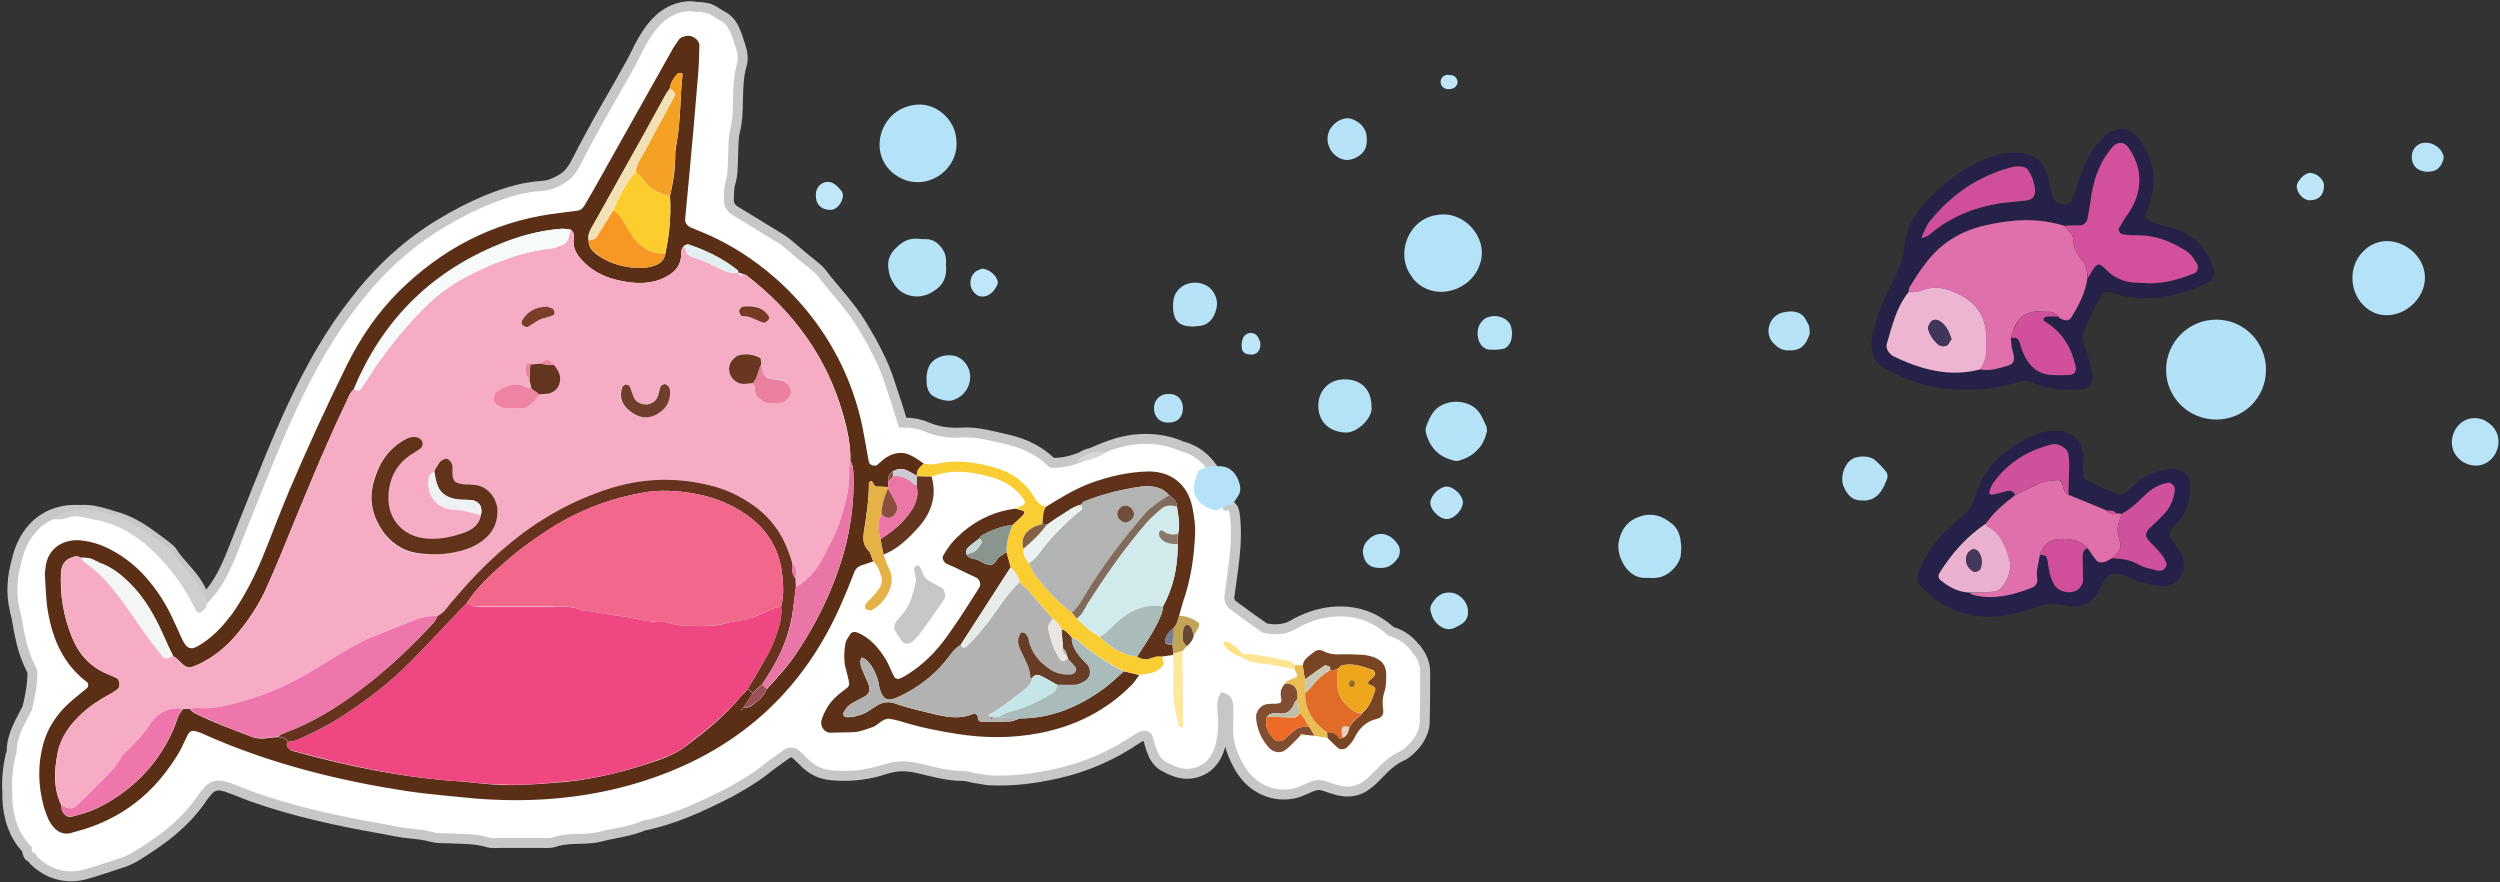
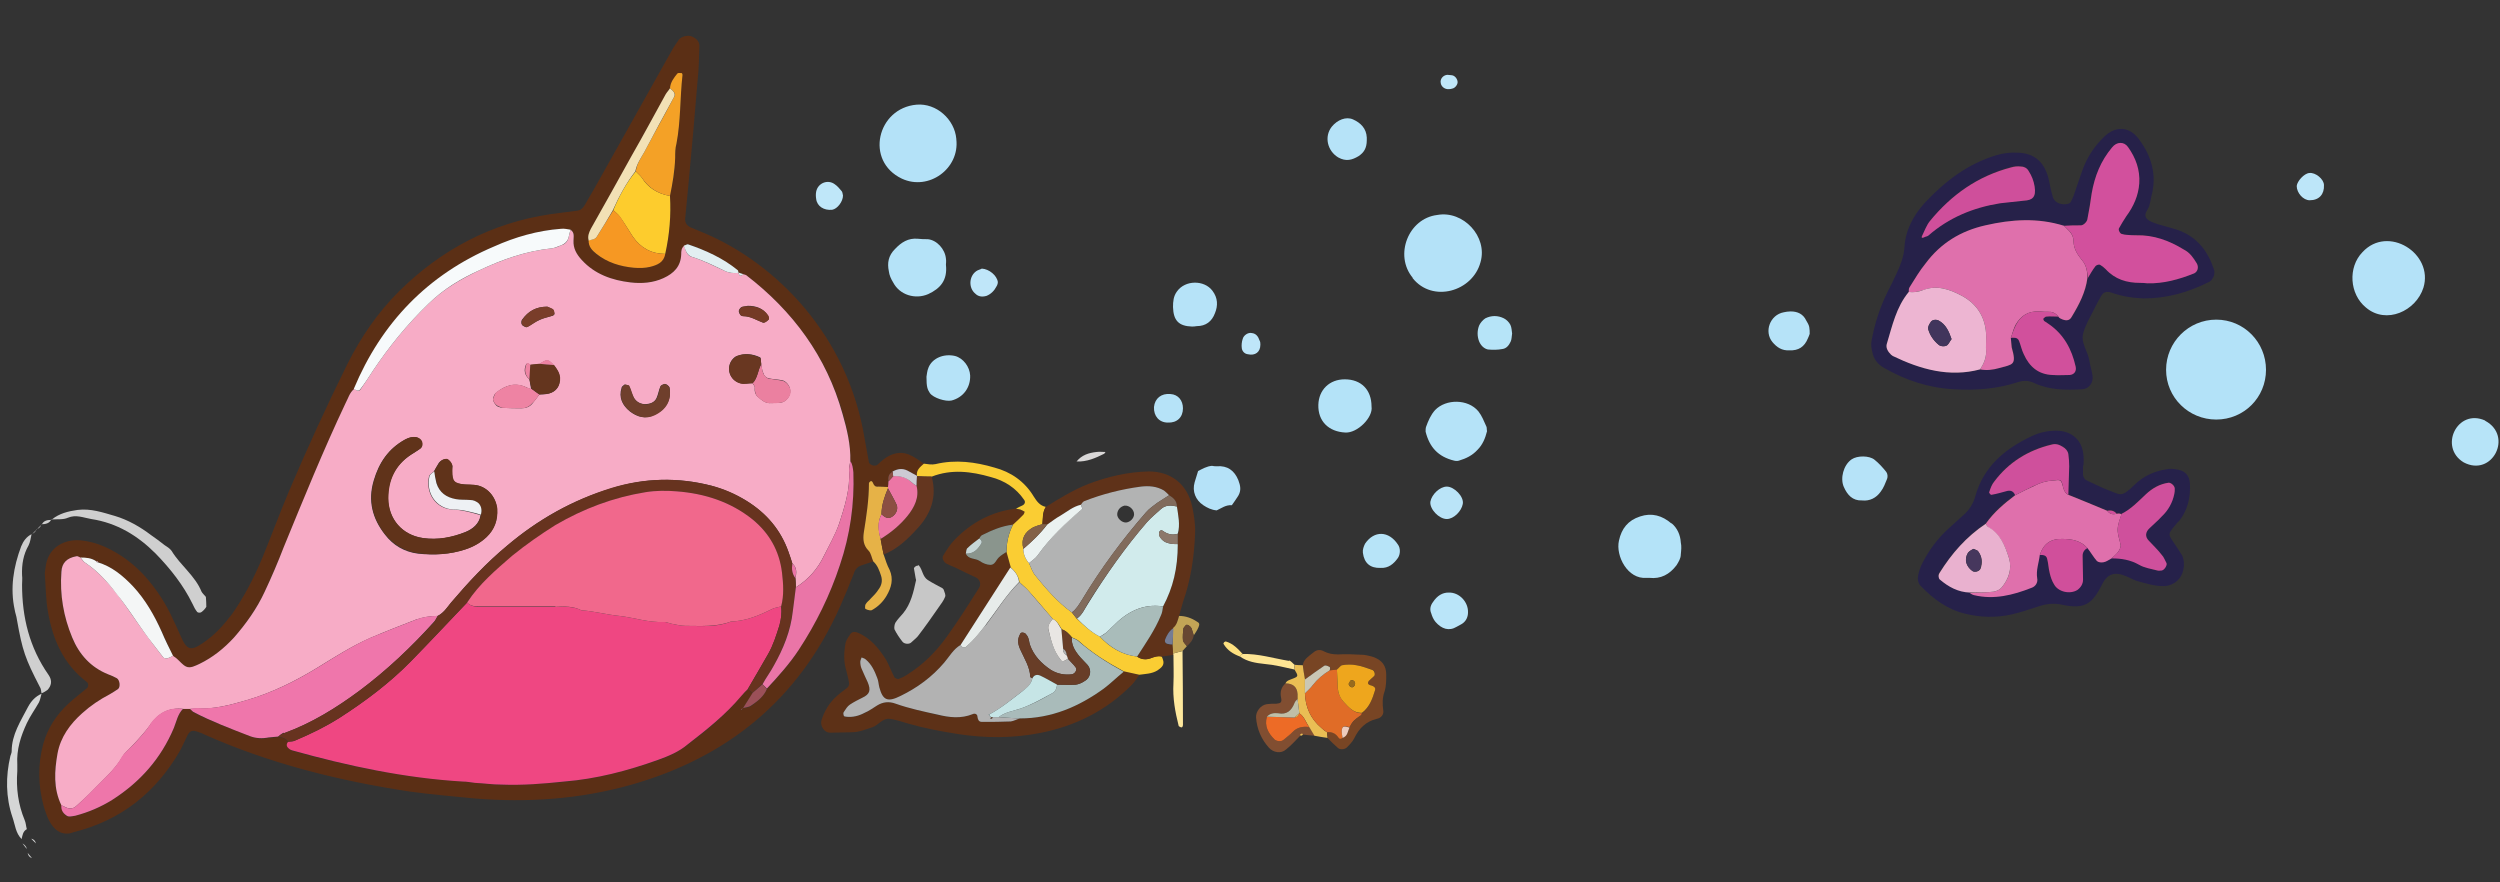
<svg xmlns="http://www.w3.org/2000/svg" version="1.2" viewBox="0 0 578 204" width="578" height="204">
  <rect x="0" y="0" width="578" height="204" fill="#333333" stroke="none" />
  <title>SEAS-svg</title>
  <style>
		.s0 { fill: #cfcfcf } 
		.s1 { fill: #d5d6d6 } 
		.s2 { fill: #f7acc6 } 
		.s3 { fill: #ffffff;stroke: #c7c7c7;stroke-miterlimit:10;stroke-width: 2.3 } 
		.s4 { fill: none } 
		.s5 { fill: #5b2f15 } 
		.s6 { fill: #c1c2c2 } 
		.s7 { fill: #262149 } 
		.s8 { fill: #26214a } 
		.s9 { fill: #5d3117 } 
		.s10 { fill: #c3c4c4 } 
		.s11 { fill: #facd33 } 
		.s12 { fill: #5f3219 } 
		.s13 { fill: #b4e2f8 } 
		.s14 { fill: #b4e3f8 } 
		.s15 { fill: #b5e3f8 } 
		.s16 { fill: #784524 } 
		.s17 { fill: #c7c7c7 } 
		.s18 { fill: #b7e4f8 } 
		.s19 { fill: #e6b247 } 
		.s20 { fill: #b6e3f8 } 
		.s21 { fill: #b5e2f8 } 
		.s22 { fill: #64361f } 
		.s23 { fill: #814e31 } 
		.s24 { fill: #bae5f9 } 
		.s25 { fill: #b6e4f8 } 
		.s26 { fill: #bae4f8 } 
		.s27 { fill: #d9d7d7 } 
		.s28 { fill: #bfe7f9 } 
		.s29 { fill: #fee89d } 
		.s30 { fill: #bfe6f9 } 
		.s31 { fill: #bde6f9 } 
		.s32 { fill: #eabe54 } 
		.s33 { fill: #c2a456 } 
		.s34 { fill: #bee6f9 } 
		.s35 { fill: #fee594 } 
		.s36 { fill: #c0e7f9 } 
		.s37 { fill: #674732 } 
		.s38 { fill: #fee180 } 
		.s39 { fill: none;stroke: #eabe54;stroke-linecap: round;stroke-linejoin: round;stroke-width: .4 } 
		.s40 { fill: #ef4782 } 
		.s41 { fill: #ef76ab } 
		.s42 { fill: #67331f } 
		.s43 { fill: #f7fafb } 
		.s44 { fill: #ea75a7 } 
		.s45 { fill: #ee76aa } 
		.s46 { fill: #fdcc2d } 
		.s47 { fill: #f4a126 } 
		.s48 { fill: #f69823 } 
		.s49 { fill: #f4f6f6 } 
		.s50 { fill: #f2e1b5 } 
		.s51 { fill: #ec76a5 } 
		.s52 { fill: #e2eff1 } 
		.s53 { fill: #9b5058 } 
		.s54 { fill: #cccad3 } 
		.s55 { fill: #8b4f42 } 
		.s56 { fill: #df70ac } 
		.s57 { fill: #d2509d } 
		.s58 { fill: #edb5d2 } 
		.s59 { fill: #cf4f9b } 
		.s60 { fill: #d1509c } 
		.s61 { fill: #e9b1cf } 
		.s62 { fill: #cf509c } 
		.s63 { fill: #d04f9b } 
		.s64 { fill: #b2b2b2 } 
		.s65 { fill: #a9bbba } 
		.s66 { fill: #e7ecea } 
		.s67 { fill: #8a958d } 
		.s68 { fill: #c7d7d7 } 
		.s69 { fill: #b2b3b3 } 
		.s70 { fill: #d1ebec } 
		.s71 { fill: #a9bcba } 
		.s72 { fill: #683d27 } 
		.s73 { fill: #816b5c } 
		.s74 { fill: #ebf2f1 } 
		.s75 { fill: #e9e6e3 } 
		.s76 { fill: #836147 } 
		.s77 { fill: #8c786b } 
		.s78 { fill: #757c94 } 
		.s79 { fill: #e06c27 } 
		.s80 { fill: #eea61d } 
		.s81 { fill: #cac7b4 } 
		.s82 { fill: #edcbbc } 
		.s83 { fill: #ed6b26 } 
		.s84 { fill: #c0bfa7 } 
		.s85 { fill: #60331a } 
		.s86 { fill: #ee83a3 } 
		.s87 { fill: #eb80a0 } 
		.s88 { fill: #6f3f2c } 
		.s89 { fill: #693721 } 
		.s90 { fill: #64351e } 
		.s91 { fill: #eef1f4 } 
		.s92 { fill: #793d29 } 
		.s93 { fill: #743a25 } 
		.s94 { fill: #f1688c } 
		.s95 { fill: #41355c } 
		.s96 { fill: #46375d } 
		.s97 { fill: #c6e5e6 } 
		.s98 { fill: #704e3b } 
		.s99 { fill: #986b1d } 
		.s100 { fill: #b3e2f8 } 
	</style>
  <path id="Layer" class="s0" d="m11.9 120.2c0 0 0-0.1 0.1-0.1q-0.1 0-0.2 0h0.1-0.1c0 0 0 0 0 0.1q0.1 0 0.1 0z" />
  <path id="Layer" class="s0" d="m9.6 160.4q0 0 0-0.1 0 0 0 0z" />
  <path id="Layer" class="s0" d="m7.3 123.5c0 0 0 0 0 0q0.1 0 0.1 0z" />
  <path id="Layer" class="s0" d="m3.9 143.2c1.3 7.3 1.9 9 5.3 15.6 0.3 0.4 0.3 1 0.4 1.5 0.5-0.2 1-0.5 1.4-0.8 0.9-1 1-2 0.5-3q-0.2-0.3-0.3-0.5c-4.4-6.3-6.1-13.3-6.1-20.8 0-0.7 0.1-1.5 0-2.2-0.1-2.5 0.3-4.8 1.5-6.9 0.4-0.8 0.5-1.7 0.7-2.6-1.2 0.6-1.9 1.6-2.4 2.8-1.8 4.8-2.6 9.7-1.5 14.7 0.1 0.7 0.4 1.4 0.5 2.2z" />
  <path id="Layer" class="s1" d="m9.6 160.4c0 0 0 0 0 0q0 0 0 0c0 0 0 0 0 0z" />
  <path id="Layer" class="s1" d="m6.2 191.7c-0.2-0.7-0.2-1.4-0.5-2.1-1.5-3.6-2-7.4-1.7-11.3q0-0.8 0-1.6c-0.2-3.4 0.8-6.5 2.2-9.5 0.8-1.7 1.9-3.2 2.8-4.8 0.3-0.6 0.4-1.3 0.6-2-1.4 0.6-2.4 1.7-3.1 3-1.7 3.3-3.8 6.4-3.8 10.3 0 0.4-0.2 0.7-0.3 1.1-1.1 4.7-1.1 9.5 0.5 14.2 0.6 1.7 0.7 3.6 2.1 5 0.2-0.9 0.3-1.8 1.2-2.3z" />
  <path id="Layer" class="s0" d="m11.8 120.2c-0.9 0-1.7 0.2-2.1 1 0.8 0 1.7-0.2 2.1-1z" />
  <path id="Layer" class="s0" d="m9.6 121.3q0 0 0.1-0.1-0.1 0-0.1 0z" />
  <path id="Layer" class="s0" d="m9.5 121.4q-0.4 0.4-0.9 0.9 0.7-0.3 0.9-0.9z" />
  <path id="Layer" class="s0" d="m9.6 121.2q0 0.1-0.1 0.2 0.1-0.1 0.1-0.1v-0.1z" />
  <path id="Layer" class="s0" d="m8.5 122.4c0 0 0.1-0.1 0.1-0.1q0 0-0.1 0-0.1 0.1-0.1 0.2 0.1-0.1 0.1-0.1z" />
  <path id="Layer" class="s0" d="m8.4 122.5q-0.4 0.4-0.9 0.9 0.6-0.3 0.9-0.9z" />
  <path id="Layer" class="s0" d="m7.4 123.5c0 0 0.1-0.1 0.1-0.1q-0.1 0-0.1 0.1c0 0 0 0 0 0z" />
-   <path id="Layer" class="s1" d="m7.3 193.9q-0.5-0.6-1-1.2c0.1 0.6 0.5 1 1 1.2z" />
  <path id="Layer" class="s1" d="m7.3 194q0.5 0.5 1 1c-0.1-0.5-0.4-0.9-1-1.1z" />
  <path id="Layer" class="s1" d="m5.2 195q0.5 0.6 1 1.3 0-0.1 0 0c-0.1-0.6-0.5-1-1-1.3z" />
  <path id="Layer" class="s1" d="m7.4 198.4q-0.5-0.6-1-1.2c0.1 0.6 0.4 1 1 1.2z" />
  <path id="Layer" class="s2" d="m22.6 129.9v-0.3l-0.3 0.2 0.1 0.2 0.2-0.1z" />
  <g id="Layer">
-     <path id="Layer" class="s3" d="m327.5 150.2c-1.2-1.7-2.7-3-4.7-3.8q-0.7-0.2-1.3-0.5c-1.2-1.1-2.5-2-4-2.8-6.1-3-13.1-1.9-18.8 1.5-1.9 1-4.1 1.1-6.3 0.6q-0.2-0.1-0.4-0.3c-2.5-1.7-4.8-3.4-7.2-5.2-0.3-0.3-0.6-1.1-0.6-1.5 0.8-6.5 2.1-12.5 1.3-19.1-0.1-1.1-0.6-2.5-1.7-2.3-1.2-5.5-3.7-11.1-9.2-13.2q-0.5-0.2-1-0.3-0.1-0.1-0.3-0.1c-5.1-2.3-11.2-2.2-16.5-0.3-1.5 0.5-3 1.2-4.5 1.8-0.8 0.2-1.5 0.4-2.2 0.9-2.3 0.9-4.5 1.5-6.8 1.4q-0.1-0.1-0.2-0.1c-2.8-2.7-6.1-4.3-9.8-5.2-3.6-0.8-7.2-1.9-10.9-1.7-2.9 0.2-5.6-0.2-8.2-1.3-1.8-0.8-3.6-1-5.5-1-0.9-3-1.9-6-2.9-9-1.5-4.8-3.9-9.2-6.5-13.5-2.7-4.5-6.4-8.2-9.5-12.3-0.6-0.7-1.4-1.3-2.1-1.9-1.1-0.9-2.3-1.8-3.4-2.8-1.4-1.2-2.8-2.5-4.4-3.4-3.2-1.9-6.3-3.9-9.5-5.8-1.3-0.7-2-1.6-1.9-3.1 0.1-1.1 0-2.3 0.3-3.3 0.7-2.2 0.6-4.4 0.7-6.6 0.1-1.9 0-3.8 0.4-5.5 0.6-2.4 0.7-4.8 0.7-7.2 0.1-2.8 0.1-5.6 0.9-8.3 0.4-1.4 0.2-2.9-0.3-4.4-0.4-1-0.6-2.1-1.1-3.1-0.6-1.6-1.5-3-3.1-3.8-1.2-0.6-2.2-1.6-3.4-1.8q-1.3-0.3-2.6-0.3c-2.9-0.6-6.1 0.6-8.4 2.6-2.7 2.4-4.4 5.7-6 9q-0.4 0.8-0.9 1.7-2.9 5.2-5.9 10.4c-2.4 4.2-4.7 8.5-6.9 12.8q-0.8 1.4-1.8 2.4c-1.2 1-2.6 1.7-4.1 2.2q-0.8 0.2-1.7 0.3c-7.5 0.3-17 4.8-23.4 8.7-7.7 4.6-14.3 10.8-19.8 17.9-11.5 14.6-18.3 32.7-25.1 49.7-1.3 3.3-2.6 6.5-3.9 9.8-1.4 3.2-2.9 6.3-5.4 8.9-0.4-0.4-0.9-0.7-1.1-1.2-1.5-3.7-4.9-6.1-6.9-9.4-0.4-0.5-1.1-1-1.6-1.4-1.1-0.8-2.1-1.6-3.1-2.3-2.6-1.9-5.4-3.5-8.4-4.3-2.6-0.8-5.2-1.7-8-1.5-8.5-0.5-13.3 5-14.8 11.9-1 3.6-1.3 7.4-0.4 11.2 0.1 0.7 0.4 1.4 0.5 2.2 1 5.8 1.6 8.1 3.6 12.1 0 2.9-0.5 5.7-1.2 8.4-1.6 3.2-3.6 6.2-3.6 10 0 0.3-0.2 0.7-0.3 1-0.6 2.9-0.9 5.7-0.7 8.5q0 0.7 0 1.3c0.1 4.3 1.5 8.8 4.5 11.8q0 0.5 0.2 0.9 0.1 0.9 1 1.1c0.1 0.2 0.2 0.4 0.3 0.5 3.3 3.4 7.9 4.6 12.2 3.3 2.9-0.8 5.7-1.8 8.5-2.7 0.9-0.3 1.7-0.7 2.5-1.1 6.3-3.8 12.1-8 16.2-14.3 0.3-0.4 0.7-0.8 1.1-1.3 1-1.1 2.2-1.3 3.6-0.9 0.7 0.1 1.4 0.5 2.1 0.7q2 0.8 4.1 1.6c9.8 3.5 20 5.7 30.2 7.5 2.2 0.4 4.4 0.9 6.6 1.1 1.7 0.2 3.3 0.3 5 0.8 1 0.3 2.2 0.3 3.3 0.3 3.3 0.2 6.7 0 9.9 1 0.7 0.2 1.5 0.1 2.3 0.1q5 0 10 0c0.9 0 1.9 0.1 2.8-0.2 2.3-0.8 4.8-0.7 7.2-0.8 1.1-0.1 2.2-0.1 3.3-0.4 3.4-0.9 6.9-1.2 10.2-2.6 7-1.4 13.4-4.4 19.7-7.6 3.3-1.8 6.5-3.7 9.4-6.1 1.3-1 2.7-1.9 4-2.9 0.7-0.5 1.6-0.4 2.1 0.1 0.8 0.7 1.6 1.5 2.4 2.3 1.9 1.7 4 2.5 6.6 2.6 3.9 0.3 7.8-0.2 11.5-1.4 2.6-0.9 5-0.9 7.7-0.3 3.4 0.8 6.8 1.8 10.4 1.8 0.9 0 1.8 0.3 2.7 0.5 1.1 0.1 2.2 0.4 3.3 0.5 5.4 0.3 10.7-0.4 16-1.6 6.6-1.5 12.7-4.2 18.3-8 0.4-0.3 1-0.6 1.5-0.7 0.3-0.1 0.8 0.1 0.9 0.3 0.4 1.1 0.6 2.2 1 3.2 0.5 1.4 1.3 2.7 2.6 3.5 1.8 1 3.8 1.9 5.8 1.8 3.9-0.2 6.4-2.7 7.4-6.3 0.5-1.8 0.7-3.7 0.7-5.6 0-1.5-0.6-4.3 0.1-5.6 0.9 0.3 1 1.1 1.1 1.9 0.1 3.8-0.5 6.4 0.7 10.1 1.2 3.3 2.9 6.5 5.9 8.4 3.1 2.1 7.2 2.5 10.5 1 1.3-0.5 2.4-1.2 3.7-1.3 1.2 0 2.3 0.6 3.4 0.9 8.4 2.8 9.8-4.8 15.7-7.5 1.4-0.6 2.4-1.7 3.4-2.8 1.2-1.5 2-3.2 2.1-5.1 0.1-3.9 0.1-7.8 0.1-11.7 0-1.9-0.8-3.6-1.9-5.1z" />
    <path id="Layer" fill-rule="evenodd" class="s4" d="m301.7 157.1c0 0 0 0 0-0.1q0 0.1 0 0.1 0 0 0 0z" />
    <path id="Layer" fill-rule="evenodd" class="s5" d="m199.7 123.3c-0.2 1.5-0.1 2.8 1.1 4 0.6 0.6 0.7 1.7 1.1 2.5-0.9 0.3-1.8 0.6-2.7 0.9-0.9 0.3-1.5 0.9-1.8 1.9-1 2.6-2.1 5.2-3.2 7.7-9.6 21.5-26.1 34.9-48.5 41.2-11.8 3.3-23.9 4.1-36 3.1-5-0.5-10-0.9-15-1.6-16.5-2.5-32.5-6.5-47.7-13.3-0.3-0.2-0.7-0.3-1-0.4-1.5-0.6-2.1-0.4-2.7 0.8-0.6 1.2-1.1 2.4-1.7 3.5-5.6 9.7-13.7 16.1-24.6 18.8q-0.5 0.2-1 0.3c-1.7 0.2-2.9-0.5-3.9-1.8-1-1.3-1.5-2.9-2-4.5-1.3-4.8-1.4-9.6-0.1-14.4 1-3.6 3-6.7 5.8-9.3 1.4-1.3 2.9-2.4 4.3-3.6 0.4-0.3 0.4-1.1 0-1.4-5.4-4.1-7.9-9.8-9-16.2-0.5-2.7-0.5-5.5-0.7-8.3-0.1-0.6 0-1.1 0.1-1.7 0.4-5.2 4.8-7.1 8.7-6.5 2.4 0.3 4.6 1.1 6.8 2.3 2.8 1.5 5.3 3.5 7.4 5.8 2.8 3.1 5 6.5 6.7 10.3 0.6 1.2 1.1 2.4 1.6 3.5 1.5 3.5 2.4 3.7 5.3 1.7 2.7-1.8 4.8-4.2 6.7-6.7 2.8-4 5-8.3 6.9-12.8 2.1-5.1 4-10.3 6.2-15.5 4.2-9.9 8.7-19.7 13.5-29.4 3.1-6.2 7-11.9 11.9-16.8 9.8-9.7 21.5-15.9 35.2-17.9q3.1-0.4 6.1-0.8c0.8-0.1 1.3-0.6 1.7-1.3q1.1-1.9 2.2-3.8 8.9-15.9 17.8-31.7c0.5-1 1.2-1.9 1.8-2.8 0.6-0.7 2.2-1.1 3.1-0.6 0.9 0.4 1.6 1.1 1.6 2.1-0.1 2.6-0.1 5.2-0.4 7.8-0.6 7.6-1.3 15.2-2 22.8-0.3 3.2-0.6 6.3-0.9 9.5 0 0.8 0.4 1.4 1.1 1.8 1.2 0.5 2.4 1 3.6 1.5 16.3 7 32.9 23.5 36.8 47.4 0.3 1.8 0.7 3.7 1 5.5 0.2 0.6 1.3 1 1.9 0.6 0.7-0.6 1.4-1.3 2.2-1.8 1.8-1.1 3.8-1.4 5.8-0.3 1 0.5 1.9 1.2 2.8 1.8-0.9 0.8-1.8 1.5-1.6 2.8q-1.1-0.6-2.2-1.2c-1.2-0.6-2.3-0.5-3.4 0.2q-0.1 0-0.1 0.1c-0.9 0.5-1 1.3-0.9 2.2q0 0.7-0.1 1.3c-0.7 0-1.4-0.1-2.2-0.1-0.6 0.1-1-0.2-1.2-0.7-0.2-0.5-0.4-0.7-0.7-0.5-0.1 0.1-0.3 0.3-0.3 0.4 0 3.9-0.6 7.7-1.2 11.5zm-63-70.4c-0.5 0.9-0.8 1.7-0.6 2.7-0.1 1.4 0.8 2.4 1.8 3.2 2.6 1.9 5.5 2.8 8.6 3.1 1.3 0.1 2.6 0.1 3.8-0.2 1.6-0.4 3.2-1 3.5-3q1.5-6.6 1.1-13.4c0.7-2.9 1.2-5.8 1.2-8.7 0-1.1 0.1-2.3 0.3-3.3 1-5.3 0.8-10.7 1.4-16 0-0.1-0.1-0.4-0.2-0.4-0.3 0-0.8 0-1 0.2-0.8 0.9-1.6 2-1.7 3.3-0.3 0.5-0.7 0.9-0.9 1.4-2.6 4.7-5.2 9.4-7.8 14.1q-4.8 8.5-9.5 17zm57.5 77.8q3.5-10.5 3.1-21.5c-0.1-0.9-0.1-1.8-0.7-2.6 0.1-3.8-0.7-7.4-1.7-10.9-3.8-13.3-11.6-23.8-22.4-32.1-0.2-0.1-0.4-0.1-0.5-0.2q-0.6-0.1-1.3-0.3c0-0.2 0-0.4-0.1-0.5-3.4-2.8-7.3-4.7-11.4-6.1-0.3-0.1-0.7 0.2-1 0.4-0.7 0.5-0.7 1.2-0.7 2-0.1 2.7-1.7 4.3-4.1 5.4-2.4 1.1-5 1.3-7.6 1-4.3-0.5-8.3-1.9-11.3-5.2-1.2-1.3-2-2.7-1.9-4.5 0.1-0.8 0.3-1.8-0.6-2.5-0.8-0.1-1.5-0.2-2.2-0.2-5.5 0.4-10.6 2-15.6 4.1-15.2 6.6-25.9 17.7-32.3 32.9-1.1 0.9-1.4 2.2-2 3.4-5.2 10.9-9.7 22.1-14.3 33.3q-2.1 5.1-4.4 10.2c-1.9 3.9-4.3 7.4-7.1 10.6-2.3 2.6-4.9 4.6-8 6.1-0.9 0.4-2.1 1.1-3.1 0.6-0.8-0.4-1.4-1.2-2.1-1.8-0.3-0.3-0.6-0.4-0.9-0.6q-1.3-2.8-2.5-5.5c-1.8-3.9-3.9-7.5-6.8-10.6-2.3-2.4-4.8-4.6-8-5.6l-0.1-0.3-0.3 0.1c-1.1-0.8-2.4-0.9-3.7-0.8-0.3-0.2-0.7-0.5-1-0.4-2.2 0.4-3.3 1.6-3.5 3.6-0.3 5.3 0.6 10.4 2.6 15.3 1.6 3.9 4.3 6.8 8.3 8.4q1 0.4 2 0.9c0.7 0.4 0.9 2 0.2 2.5-0.5 0.4-1.2 0.9-1.8 1.2-2.3 1.2-4.4 2.6-6.4 4.4-2.8 2.6-5 5.6-5.7 9.3-0.8 4-1 8.1 0.9 12q-0.1 1.5 1.1 2.4c0.6 0.4 1.4 0.2 2.1 0q4.6-1.1 8.6-3.7c6.4-4 11.2-9.5 14.2-16.5 0.7-1.6 0.9-3.3 2.2-4.5q0.7 0 1.5 0c0.3 0.3 0.5 0.6 0.8 0.8 4.2 2.2 8.7 3.8 13.1 5.5 1.4 0.6 2.8 0.7 4.3 0.4 0.7-0.1 1.5-0.1 2.2-0.2 0.9 0.1 1.8 0.3 2.3 1.2-0.4 0.4-0.4 1 0.1 1.4 0.2 0.2 0.6 0.5 0.9 0.6 12.9 3.6 26 6.3 39.4 7.1 1 0.1 1.9 0.2 2.8 0.3 2.1 0.2 4.1 0.4 6.1 0.5 4.9 0.1 9.7-0.3 14.5-0.7 7.5-0.7 14.7-2.6 21.7-5 2.5-0.9 4.9-2 6.9-3.6 4.5-3.4 8.8-6.9 12.4-11.3 0.5-0.5 1-1 1.5-1.6q0.6 0.5 1.1 1-1.1 1.7-2.2 3.4c0.7-0.1 1.4-0.1 1.9-0.5 1.5-1.1 2.9-2.1 3.6-3.9 2.7-2.9 5.3-5.8 7.4-9.1 4-6.1 7.2-12.6 9.5-19.5zm-22.4 33.1q0 0 0 0 0 0 0 0 0 0 0 0 0 0 0 0zm0 0q-0.1 0-0.1 0 0 0 0 0.1c-0.4 0.1-0.5 0.3-0.2 0.3 0.1 0 0.1-0.2 0.2-0.3 0 0 0.1-0.1 0.1-0.1q0 0 0 0z" />
    <path id="Layer" class="s6" d="m284.7 163.7c0 0 0 0 0-0.1q0 0.1 0 0.1z" />
    <path id="Layer" fill-rule="evenodd" class="s7" d="m451.8 90c-5.9-0.3-11.3-2.1-16.3-5-1.4-0.8-2.3-2-2.6-3.5-0.2-0.9-0.4-1.8-0.2-2.7 0.7-3.9 1.9-7.6 3.6-11.1 0.8-1.5 1.5-3 2.2-4.5 0.9-1.9 1.6-3.7 1.8-5.9 0.2-4 2-7.4 4.7-10.4 4.7-5 9.9-9 16.5-11 1.7-0.5 3.3-0.7 5-0.6 3.8 0.1 6.1 2.1 7.1 5.9 0.3 1.4 0.6 2.9 1 4.3 0.3 1.2 1.7 1.9 3.1 1.7 0.4 0 0.8-0.2 1-0.4 0.3-0.5 0.5-1 0.7-1.5 0.7-1.9 1.3-3.9 2-5.8 1.1-3.1 2.8-5.7 5.1-7.9 2.7-2.6 5.9-2.4 8.1 0.7 2.9 3.9 4.1 8.3 2.8 13.1q-0.2 1.1-0.5 2.2c-0.3 1-1.5 2-0.5 3 0.5 0.6 1.6 0.9 2.4 1.2 1.6 0.5 3.3 0.9 4.8 1.4 4.4 1.6 6.9 4.9 8.3 9.2 0.3 1-0.3 2.4-1.2 2.8-4.8 2.4-9.7 3.8-15.1 3.8-2.6-0.1-5.1-0.5-7.6-1.4-1.1-0.3-1.8 0-2.3 1-0.6 1-1.1 2-1.6 3-0.9 1.8-2 3.6-2.5 5.6-0.5 2 1 3.9 1.4 5.9 0.2 1.2 0.6 2.5 0.8 3.8 0.2 1.6-0.8 3-2.4 3.1-3.8 0.2-7.5 0.2-11-1.4-1.2-0.6-2.4-0.7-3.7-0.3-4.8 1.6-9.8 2-14.9 1.7zm-14.6-8q0.2 0.2 0.5 0.3c6.4 3.1 13 5 20.2 3.1 1.5 0.3 2.9 0.1 4.3-0.3 3.2-0.9 4.1-0.6 3-4.8-0.2-0.7-0.2-1.5-0.3-2.2 0.7 0 1.5-0.2 1.9 0.7 0.4 1 0.6 2.1 1.1 3.1 1.3 2.9 3.4 4.7 6.7 4.8 1.3 0.1 2.6 0 3.9 0 1.1-0.1 1.6-0.9 1.4-1.9-0.9-4.1-2.8-7.6-6.4-10-0.3-0.2-0.6-0.4-0.9-0.6-0.1-0.1-0.2-0.4-0.2-0.5 0.2-0.2 0.5-0.5 0.7-0.5 1-0.1 1.9 0 2.8 0 0.1 0.1 0.2 0.3 0.4 0.4 1.4 0.7 2.2 0.6 2.8-0.4 1.7-2.8 3.1-5.7 3.6-8.9 0.6-1 1.1-1.9 1.8-2.8 0.2-0.2 0.7-0.4 1-0.3 0.5 0.2 0.9 0.6 1.3 1 2.2 2.4 4.9 3.2 8 3.2q0.8 0 1.7 0.1c3.8 0.1 7.3-0.9 10.8-2.3 0.9-0.4 1.1-1.4 0.6-2.3-0.7-1.3-1.6-2.5-2.9-3.2-3.5-2-7.1-3.4-11.1-3.4q-1.1 0.1-2.2 0c-0.4 0-0.7-0.1-1.1-0.2-0.4-0.1-0.9-0.9-0.7-1.3 0.5-0.9 1.1-1.9 1.7-2.8 1.7-2.3 2.8-4.8 3-7.6 0.2-3.1-0.8-5.9-2.6-8.4-0.9-1.3-2.6-1.3-3.7 0.1-2.5 3.1-4 6.6-4.7 10.5q-0.5 3.1-1 6.1c-0.1 0.6-0.9 1.3-1.5 1.4-1.3 0-2.6 0-3.9 0.1-6.1-1.9-12.1-1.5-18.2-0.1-5.6 1.3-10.3 4.1-13.8 8.7-1.3 1.8-2.5 3.7-3.7 5.6-0.2 0.3-0.2 0.7-0.2 1.1-2.9 3.5-3.8 7.9-5.1 12.1-0.2 0.9 0.3 1.7 1 2.4zm7.1-27.5c-0.2 0.4 0 0.6 0.4 0.4 0.4-0.2 0.8-0.2 1-0.5 4.8-4.1 10.4-6.4 16.6-7.4 1.9-0.3 3.7-0.4 5.6-0.6 2-0.1 2.9-0.8 2.5-3.3q-0.3-2-1.4-3.6c-0.4-0.7-1.1-1.1-1.9-1.1-0.7 0-1.5 0-2.2 0.2-7.6 2.1-13.8 6.4-18.7 12.5-0.8 1-1.2 2.2-1.8 3.4z" />
    <path id="Layer" fill-rule="evenodd" class="s8" d="m503.7 120.5c-0.4 0.5-0.8 0.9-1.1 1.3-1.3 1.6-1.3 1.8-0.2 3.4 0.7 1 1.4 2.1 2.1 3.2 0.5 1.1 0.5 2.2 0.3 3.3-0.4 2.1-2.1 3.6-4.2 3.8-2.3 0.1-4.4-0.6-6.6-1.2-0.9-0.3-1.7-0.8-2.5-1.1-2.6-1.1-4.3-0.5-5.5 1.9-2.3 4.7-4.2 5.8-9.3 4.7-1.9-0.4-3.6-0.2-5.4 0.4-2.1 0.7-4.2 1.4-6.4 1.9q-5.2 1.1-10.5-0.2c-4.2-1-7.4-3.4-10.3-6.4-0.7-0.7-0.8-1.7-0.6-2.6 0.2-0.9 0.5-1.8 0.9-2.6 1.5-3 3.5-5.7 6-8q1.6-1.5 3.3-3c1.5-1.2 2.5-2.8 3-4.6 1.9-6.8 6.8-10.9 12.9-13.8q3.1-1.5 6.5-1.3c3.3 0.3 5.4 2.5 5.6 5.8 0.1 0.8 0 1.5 0 2.2h-0.1c0 0.8 0 1.5 0 2.3 0.1 0.5 0.4 1 0.9 1.2 1.6 0.7 3.1 1.5 4.6 2.1 3.2 1.1 3.1 2.1 6.4-1.1 2-2 4.6-3.2 7.4-3.6 0.9-0.2 1.8-0.1 2.7 0.1 1.7 0.3 2.6 1.5 2.7 3.1 0.2 3.3-0.5 6.3-2.6 8.9zm-6.9 4.5c-0.9-1-0.8-2 0.2-3 0.9-0.9 1.9-1.7 2.8-2.6 1.5-1.5 2.4-3.3 2.9-5.3 0.1-0.4 0.1-0.7 0.1-1.1 0.1-0.7-0.8-1.5-1.4-1.4-2.1 0.2-3.9 1.2-5.3 2.7-1.8 1.6-3.5 3.4-5.6 4.5q-0.6-0.2-1.1-0.1c-0.6-0.7-1.3-0.9-2.2-0.7q-4.5-1.8-9-3.7c0-2.2 0.1-4.4 0.1-6.6q0.1-1.4-0.1-2.7c-0.1-0.8-0.6-1.4-1.3-1.8-0.8-0.4-1.7-0.7-2.6-0.5-5.4 1.3-9.9 4.1-13.2 8.5-0.6 0.8-0.9 1.6-1.2 2.5-0.1 0.1 0.4 0.7 0.5 0.7 1.3-0.3 2.5-0.7 3.7-1 0.8-0.1 1.4 0.2 1.8 1-2.6 1.9-5 3.9-6.8 6.6-4.5 3-7.9 7-10.8 11.5-0.1 0.1-0.2 0.3-0.1 0.5 0 0.3 0.1 0.8 0.3 1 2 1.6 4.2 2.8 6.9 3 0.3 0.2 0.6 0.5 0.9 0.5 4.7 1.1 9.1 0 13.4-1.7 0.9-0.3 1.5-1.2 1.3-2.2-0.3-1.8 0.3-3.6 0.5-5.4 0.8 0.1 1.6 0 1.8 0.9 0.2 1.1 0.3 2.3 0.5 3.3 0.3 0.9 0.6 1.8 1 2.6 1 1.8 3.7 2.4 5.4 1.3 0.9-0.6 1.3-1.4 1.4-2.3 0-1.9-0.1-3.8-0.1-5.6 0-0.8 0.4-1.4 1.1-1.8 0.7 1.1 1.4 2.1 2.2 3.1 0.3 0.3 1 0.4 1.4 0.2 0.7-0.1 1.3-0.6 2-0.9 2.2 0 4.3 0.3 6.3 1.5 1.3 0.8 2.8 1 4.2 1.4 0.4 0.1 0.8-0.1 1.1-0.1 0.6 0 1.3-1.1 1-1.7-0.3-0.6-0.5-1.4-1-1.9-1-1.1-2-2.2-3.1-3.2z" />
    <path id="Layer" class="s9" d="m255.2 159.2c-5.8 4.2-12.1 6.9-19.4 6.9-0.7 0.2-1.3 0.6-2.1 0.7-2.2 0.1-4.4 0.1-6.6 0.1-0.7 0-1-0.5-1-1.1-0.1-0.8-0.8-0.9-1.2-0.7-2.7 1.1-5.3 0.8-8.1 0.2-3.3-0.8-6.6-1.5-9.7-2.6-1.5-0.6-3-0.4-4.3 0.4-1 0.6-1.9 1.3-2.9 1.8-1.3 0.6-2.8 1-4.3 0.9-0.2-0.1-0.5-0.2-0.5-0.3-0.1-0.3-0.2-0.7 0-0.9 0.4-0.6 0.8-1.3 1.4-1.7 0.9-0.6 1.9-1 2.9-1.6 1.7-0.8 2-1.7 1.2-3.6-0.4-1-0.9-2-1.3-3.1q-0.3-0.7-0.4-1.6c0-0.3 0.2-0.6 0.3-1 0.4 0.2 0.8 0.3 1 0.5 1.3 1.1 2 2.6 2.6 4.2 0.3 0.7 0.3 1.4 0.5 2.2 0.8 3 1.9 3.5 4.9 2 3.9-1.9 7.3-4.4 10.1-7.7 1.2-1.4 2.1-3.1 3.8-4.1q5.8-8.9 11.6-17.9-0.5-1.8-1-3.6c-0.6 0.5-1.3 0.8-1.8 1.3-0.6 0.6-0.9 1.7-1.9 1.7-0.8 0-1.7-0.4-2.5-0.9-1-0.7-2.6-0.3-3.2-1.7 0.1-0.4 0.1-1.1 0.4-1.3 0.8-0.8 1.8-1.5 2.7-2.2 0.2-0.3 0.4-0.6 0.7-0.8 2.2-1.1 4.5-2.1 7-2.3 0.9-0.8 1.7-1.5 2.5-2.3 0.1-0.2 0.3-0.8 0.3-0.8-0.3-0.2-0.7-0.3-1-0.4-0.4-0.1-0.7-0.2-1.1-0.3-5.6 0.7-10.2 3.2-14.1 7.2-1 1-1.8 2.3-2.6 3.6-0.4 0.5 0 1.5 0.7 1.9q1 0.5 2 0.9c1.6 0.8 3.3 1.6 5 2.4 0.8 0.5 1.1 1.6 0.5 2.4-2.4 3.8-4.8 7.6-7.4 11.2-2.5 3.5-5.5 6.5-9.2 8.8q-0.9 0.6-2 1c-0.2 0-0.8-0.2-0.9-0.4-0.7-1.3-1.2-2.7-1.9-4-1.7-2.7-3.7-5.2-6.8-6.4-0.5-0.2-1.2-0.1-1.5 0.4-0.4 0.6-0.9 1.3-1.1 2-0.4 2.2-0.5 4.4 0.2 6.6 0.2 0.9 0.5 1.8 0.6 2.7 0.1 0.3-0.1 0.8-0.3 1-0.8 0.7-1.8 1.3-2.6 2.1-1.7 1.5-2.8 3.4-3.5 5.6-0.3 1.3 0.7 2.8 2 2.8 1.7 0 3.4-0.1 5-0.1 1.8 0 3.3-0.7 4.9-1.2 1.3-0.5 2.3-2.1 3.9-1.9 1.5 0.2 2.9 0.7 4.3 1.1 3.8 1.1 7.6 1.8 11.4 2.4 6.4 1 12.6 1 18.9-0.2 8.3-1.6 15.5-5.2 21.4-11.2 0.7-0.7 1.1-1.5 1.7-2.2q-1.8-0.5-3.6-0.9c-1.5 1.4-3 2.8-4.6 4z" />
    <path id="Layer" class="s9" d="m229.1 165.9c-0.5 0.4 0.6 0.4 0.4-0.1q-0.1 0-0.2 0-0.1 0-0.2 0.1z" />
    <path id="Layer" class="s10" d="m284.7 163.8c0 0 0-0.1 0-0.1 0 0 0 0.1 0 0.1z" />
    <path id="Layer" class="s11" d="m266 152.2c-1.1 0.4-2.2 0.3-3.1-0.4-3.5-0.4-6.3-2.1-8.6-4.6-2-1-3.7-2.6-5.4-4.2q-0.5-0.7-1.1-1.4c-3.3-2.4-5.9-5.4-8.4-8.5-0.7-0.8-1-1.9-1.5-2.9-0.8-0.9-1.3-2-1.3-3.3-0.6-2.3 0.3-3.9 2.3-5 0.7-0.3 1.4-0.5 2.1-0.7 0.1-1.4 0-2.8 0.8-4-1.4-0.3-2.1-1.3-2.8-2.4-2.1-3.5-5.3-5.7-9.1-6.7-4.4-1.3-9-1.9-13.6-0.8-0.9 0.2-1.8 0-2.7-0.1-0.9 0.8-1.8 1.5-1.6 2.8q0 0 0 0 0 0.1 0 0.1 1.7 0.1 3.4 0.1c4.6-1.8 9.2-1.2 13.7 0.1 3.1 0.8 5.8 2.5 7.7 5.3 0.3 0.4 0.2 1-0.5 1.3q-0.7 0.3-1.4 0.7c0.3 0.1 0.7 0.1 1 0.2 0.4 0.2 0.7 0.3 1 0.5 0 0-0.1 0.5-0.3 0.7-0.8 0.8-1.6 1.6-2.4 2.3q-1.5 3-1.5 6.3 0.5 1.8 1 3.6c1 0.9 1.8 2 2 3.4 0.6 0.6 1.4 1.2 2 1.9 1.9 2.1 3.8 4.4 5.7 6.6 1.1 0.5 1.5 1.5 2.1 2.4 1 0.3 1.7 1.1 2.4 1.9 0.5 0.2 1 0.4 1.4 0.7 3.2 2.9 6.8 5.1 10.5 7.1q1.8 0.4 3.6 0.8c1.4-0.2 2.9-0.2 4.2-1 0.4-0.3 0.9-0.6 1.2-1.1 0.4-0.7 0.1-1.4-0.2-2.1-0.9-0.3-1.8 0.1-2.6 0.4z" />
    <path id="Layer" class="s12" d="m271.2 151.1q0-1.1-0.1-2.1c-0.3 0-0.7 0-1 0-0.7-0.2-0.9-0.7-0.7-1.2 0.4-1 0.9-1.9 1.9-2.5 0.8-0.8 1-1.9 1.3-2.9 0.3-1.1 0.6-2.2 0.9-3.2 1.8-5.1 2.6-10.4 2.8-15.8 0.1-2-0.2-4-0.6-6-1.1-5.6-5.1-8.4-10.1-8.4-4.9 0.1-9.5 1.2-14 2.9-3.5 1.4-6.6 3.3-9.8 5.3-0.8 1.2-0.6 2.6-0.8 4q0.5 0 1.1 0.1c1.1-0.7 2.1-1.5 3.1-2.1 1.5-0.9 2.9-2.1 4.7-2.5 0.3-0.2 0.5-0.6 0.8-0.7 4.2-1.8 8.6-2.8 13.1-3.5 1.8-0.2 3.7-0.1 5.3 0.9 0.4 0.3 0.8 0.7 1.2 1.1 1 0.6 1.8 1.4 1.8 2.6 0.3 2.1 0.8 4.2 0.3 6.3q-0.1 1.2-0.1 2.4c0 5.6-1.1 10.1-3.4 14.4-0.1 0.7-0.2 1.5-0.5 2.1-1.4 3.4-3.5 6.4-5.5 9.5 1 0.6 2 0.8 3.1 0.4 0.8-0.3 1.7-0.6 2.6-0.4q1.3-0.2 2.7-0.4l-0.1-0.3z" />
    <path id="Layer" class="s13" d="m221.1 32.1c-0.4-4.5-4.6-8.3-9.2-7.9-9.1 0.8-12 13-3.4 17.1 6.2 2.9 13.4-2.3 12.6-9.1v-0.1z" />
    <path id="Layer" class="s13" d="m326.6 64.3c4.6 5.8 13.9 3.1 15.7-3.7 1.7-5.9-4-12-10-10.9-6.7 0.8-10 9.3-5.7 14.5z" />
    <path id="Layer" class="s13" d="m547 71.1c4.7 4 11.6 0.8 13.3-4.6 2.4-7.9-8.2-14.6-14.1-8.2-3.4 3.5-3 9.7 0.8 12.8h0.1z" />
    <path id="Layer" class="s14" d="m386.4 121c-2.1-1.8-4.5-2.5-7.2-1.6-2.8 0.9-4.3 2.8-4.9 5.6-0.8 3.5 2 9 6.4 8.6 0.2 0 0.4 0 0.6 0 2.7 0.3 4.7-0.8 6.3-2.9 0.5-0.8 1-1.6 1-2.5 0.1-1 0.2-1.9 0-2.8-0.1-1.7-0.8-3.3-2.1-4.4z" />
    <path id="Layer" class="s15" d="m218.7 59.8c-0.2-2.2-2.1-4.3-4.2-4.5-0.8 0-1.5 0-2.3-0.1-2.2-0.2-3.8 0.8-5.3 2.4-1.5 1.5-1.8 3.2-1.4 5.1 0.1 0.9 0.5 1.8 1 2.6 1.5 2.9 5.1 4 8.1 2.7 2.8-1.3 4.5-3.2 4.1-6.8 0-0.3 0.1-0.8 0-1.4z" />
    <path id="Layer" class="s15" d="m341.8 95.1c-2.4-2.9-7.5-2.9-10-0.3-1 1.1-1.6 2.5-2.1 3.9-0.1 0.3-0.1 0.7-0.1 1.1 0.9 3.6 2.9 5.8 6.6 6.7 0.4 0.1 0.8 0.1 1.1 0 1.7-0.5 3.1-1.2 4.3-2.5 1.2-1.2 1.8-2.7 2.2-4.3-0.1-0.5 0-0.9-0.2-1.2-0.5-1.1-1-2.4-1.8-3.4z" />
    <path id="Layer" class="s14" d="m304.8 93.6c-0.1 3.8 2.4 6.2 6.2 6.4 2.8 0.2 6.5-3.5 6.1-6 0-3.9-2.4-6.3-6.2-6.3-3.5 0-6 2.4-6.1 5.9z" />
    <path id="Layer" class="s16" d="m320.5 156c0-2.1-1-3.4-3-4.1-0.7-0.2-1.4-0.4-2.2-0.5-2-0.1-4-0.2-6-0.1-1.2 0-2.2-0.2-3.2-0.7-0.9-0.5-1.7-0.4-2.5 0.3-1 0.8-2.2 1.5-2.4 2.9q0.2 1.6 0.5 3.2 0 0 0 0.1c1.5-1.1 3-2.2 4.5-3.2 0.3-0.1 0.7 0 1.1 0.2 0.3 0.1 0.4 0.5 0.1 0.9q0.9-0.1 1.7-0.2c0.4-0.3 0.8-0.9 1.3-1 1-0.2 2.2-0.2 3.3 0 1.2 0.2 2.4 0.7 3.7 1.1 0.4 0.2 0.7 1 0.3 1.4-0.3 0.4-0.8 0.7-1.2 1.1-0.4 0.4-0.3 0.9 0.6 1.1 0.6 0.2 1 0.5 0.8 1.1-0.6 2-1.3 3.9-2.9 5.2-0.1 0.2-0.2 0.4-0.3 0.5-1.5 1.1-1.9 1.5-2.7 2.8-0.3 1-0.4 2.1-1.6 2.4-0.3 0.3-0.7 0.4-0.9 0-0.6-1-1.6-1.3-2.7-1.2q0.1 0.6 0.1 1.3c0.8 0.8 1.6 1.6 2.4 2.3 0.5 0.5 1.6 0.4 2.1-0.1 0.6-0.6 1.3-1.3 1.7-2.1 1.1-2.3 2.7-3.9 5.2-4.5 1.1-0.2 1.7-1.1 1.5-2-0.2-1.5-0.2-2.9 0.3-4.3 0.4-1.2 0.4-2.6 0.4-3.9z" />
    <path id="Layer" class="s0" d="m21.1 120c5.9 0.9 10.7 3.8 14.9 8 3.4 3.5 6.4 7.3 8.5 11.6 0.3 0.7 0.7 1.4 1.1 1.9 0.2 0.2 0.8 0.2 1 0 0.4-0.3 0.8-0.7 1.1-1.2q0-1.1-0.1-2.3c-0.3-0.4-0.8-0.8-1-1.2-1.5-3.7-4.9-6.1-6.9-9.4-0.4-0.6-1.1-1-1.7-1.4q-1.5-1.2-3.1-2.3c-2.5-1.9-5.3-3.5-8.3-4.4-2.8-0.8-5.6-1.8-8.7-1.4-2.1 0.3-4.2 0.8-5.9 2.2 1.2-0.1 2.6 0.1 3.7-0.4 1.9-0.8 3.6 0 5.4 0.3z" />
    <path id="Layer" class="s17" d="m208.8 141.8c-0.6 0.7-1.3 1.4-1.8 2.2-0.2 0.4-0.3 1.1-0.2 1.5 0.5 1 1.1 1.9 1.8 2.8 0.4 0.6 1.5 0.7 2 0.3 0.5-0.5 1.2-1 1.6-1.5 1.7-2.2 3.3-4.5 4.9-6.8 0.5-0.7 1.1-1.5 1.4-2.3 0.2-0.4-0.1-1-0.3-1.6 0-0.1-0.2-0.3-0.3-0.4-1.1-0.6-2.3-1.2-3.4-1.9-1.2-0.8-1.2-2.3-2-3.3-0.1-0.1-0.1-0.2-0.1-0.2 0 0 0 0.2-0.4 0.2-0.2 0-0.7 0.4-0.7 0.6 0.1 0.8 0.3 1.5 0.4 2.3 0 0.1 0.1 0.3 0.1 0.4-0.6 2.8-1.2 5.5-3 7.7z" />
    <path id="Layer" class="s17" d="m212.4 130.6c0 0 0 0 0 0z" />
    <path id="Layer" class="s18" d="m574.5 97.2c-6.4-2.8-10.7 6.2-4.9 9.7 6.6 3.5 11.5-6.1 5-9.6z" />
    <path id="Layer" class="s19" d="m203.6 124.6c-0.5-1.9-0.8-3.8 0.2-5.7 0-2.1 0.7-4.1 1.5-6v-0.3c-0.7 0-1.4-0.1-2.2-0.1-0.7 0.1-1-0.2-1.2-0.7-0.2-0.5-0.4-0.7-0.7-0.5-0.1 0.1-0.3 0.3-0.3 0.4 0 3.9-0.6 7.7-1.2 11.5-0.2 1.5-0.1 2.9 1.1 4.1 0.6 0.6 0.7 1.6 1.1 2.5 1 0.9 1.4 2.1 1.8 3.3 0.4 1.2 0.1 2.3-0.6 3.2-0.5 0.8-1.1 1.4-1.8 2.1-0.3 0.4-0.8 0.7-1.1 1.2-0.2 0.2-0.2 0.7-0.2 1 0 0.3 1.1 0.6 1.5 0.5 1.5-0.8 2.7-2 3.5-3.4 1.1-1.9 1.6-3.8 0.7-5.9-0.6-1.1-1-2.4-1.4-3.6q-0.4-1.8-0.7-3.6z" />
    <path id="Layer" class="s20" d="m220 92.6c2.7-0.7 4.4-3 4.3-5.8-0.1-2-1.6-4-3.5-4.5-2.6-0.6-5.2 0.5-6.1 2.6-0.4 0.9-0.4 1.8-0.5 2.2 0 2.3 0.2 2.9 0.8 3.8 0.8 1.1 3.6 2 5 1.7z" />
    <path id="Layer" class="s20" d="m276.7 75.4c2.1 0 3.5-1.1 4.2-3 0.7-1.7 0.7-3.5-0.6-5.2-1.9-2.5-6.3-2.5-8.2 0.2-0.8 1.1-0.9 2.3-0.9 3.6 0.1 3.1 1.3 4.4 4.4 4.5q0.5 0 1.1-0.1z" />
    <path id="Layer" class="s21" d="m286.3 114.6c0.7-1.2 0.5-2.3 0-3.6-0.9-2.2-2.5-3.4-5-3.2-0.3 0-0.7 0-1.1-0.1-1.2 0.1-2.2 0.7-3.2 1.2q-0.4 1.3-0.8 2.6c-0.6 2.1 0.2 4.1 2 5.3 0.9 0.6 1.9 1.1 3.1 1.2 1.1-0.5 2.1-1.3 3.5-1.2 0.5-0.7 1-1.4 1.5-2.2z" />
    <path id="Layer" class="s20" d="m433.4 106.3c-1.2-1-4-1-5.3-0.1-1.9 1.3-2.7 4.4-1.8 6.4 0.8 1.8 2 3.2 4.2 3.1 1.8 0.2 3.3-0.6 4.3-2 0.7-0.9 1.1-2 1.5-3 0.2-0.5 0.1-1.2-0.2-1.6-0.8-1-1.7-2-2.7-2.8z" />
    <path id="Layer" class="s20" d="m414 72c-0.6 0-1.1 0.1-1.6 0.2-3.2 0.6-4.6 4.5-2.6 6.9 1 1.2 2.2 2 3.9 1.9 2.1 0.1 3.5-0.8 4.3-2.8 0.1-0.3 0.3-0.6 0.4-1 0-0.5 0-1.1-0.1-1.6-0.1-0.5-0.4-1-0.7-1.5-0.7-1.5-2-2.1-3.6-2.1z" />
    <path id="Layer" class="s20" d="m314.1 36.1c1.2-0.8 1.9-1.8 1.9-3.7 0 0.1 0-0.2 0-0.6-0.1-2.1-1.4-3.4-3.2-4.2-1.6-0.7-3.6 0.1-4.9 1.7-1.8 2.3-1 5.6 1.5 7.1 1.8 1 3.2 0.6 4.7-0.3z" />
    <path id="Layer" class="s22" d="m212 110.1q-0.1 1.1-0.1 2.2c0.7 2.7-0.5 5-2.1 7-1.8 2.2-3.9 3.9-6.2 5.3q0.3 1.8 0.7 3.6c3.1-1.2 5.5-3.5 7.7-5.9 3.2-3.4 4.7-7.4 3.4-12.1q-1.7 0-3.4-0.1z" />
    <path id="Layer" class="s23" d="m302.8 168.1h-0.1c-1.5-0.2-2.8 0-3.9 1.2-0.7 0.6-1.4 1.2-2.1 1.8-0.5 0.4-1.5 0.3-2-0.1-1.5-1.5-2.4-3.1-1.8-5.3 0.7-0.8 1.7-0.9 2.6-0.8 2 0.4 3.1-0.6 3.8-2.4 0.1-0.3 0.5-0.6 0.7-0.9q0-0.5 0-1c-0.1-1.8-1.1-2.6-2.8-2.6-1 0.9-1.3 2-1 3.4 0.2 1-0.1 1.2-1.1 1.3-0.8 0-1.5 0-2.2 0.1-1.4 0.2-2.6 1.7-2.5 3.1q0.3 4 3 7c1 1.1 2.8 1.4 3.9 0.4 1.3-1 2.4-2.3 3.5-3.4l0.2-0.1q1.5 0.2 3 0.3-0.6-1-1.2-2z" />
    <path id="Layer" class="s24" d="m334.9 137c-1.4 0-2.6 0.7-3.6 2.2-0.6 0.8-0.8 1.7-0.4 2.6 0.2 0.7 0.5 1.4 1 2 1.4 1.6 3.1 2.2 4.9 1.1 0.5-0.3 1-0.5 1.4-0.8 0.8-0.6 1.2-1.5 1.2-2.5 0.1-2.4-2-4.7-4.5-4.6z" />
    <path id="Layer" class="s25" d="m347.7 73.6c-1.4-0.7-2.9-0.7-4.3 0-0.6 0.4-1.1 1-1.4 1.6-0.5 1.2-0.5 2.6 0 3.8 0.4 0.9 1.1 1.6 2 1.8 1.1 0.1 2.3 0.1 3.3-0.1 1-0.1 1.6-0.9 2-1.8 0.2-0.5 0.2-1.1 0.3-1.8-0.1-0.6-0.1-1.4-0.4-2-0.3-0.6-0.9-1.2-1.5-1.5z" />
    <path id="Layer" class="s18" d="m319.2 131.3c1.8 0.1 3-0.9 4-2.3 0.6-0.9 0.6-2.3 0-3.1-2.1-3.2-5.5-3.3-7.6-0.2-0.3 0.6-0.6 1.4-0.5 2.1 0.3 2.4 1.7 3.6 4.1 3.5z" />
    <path id="Layer" class="s26" d="m334.5 120c1.6 0 3.4-1.8 3.7-3.5 0.3-1.7-2-4-3.7-4-1.6 0-3.5 1.8-3.8 3.5-0.2 1.7 2 4 3.8 4z" />
    <path id="Layer" class="s27" d="m255.6 104.5q0 0 0 0 0 0 0 0z" />
-     <path id="Layer" class="s18" d="m564.9 36.9c0.1-0.3 0.1-0.7 0-1-0.5-1.7-2.4-3-4.2-2.9-1.7 0-3 1.3-3.1 3.1-0.1 1.8 1 3.2 2.7 3.5 0.3 0.1 0.7 0.1 1 0.1 1.9 0 3-0.8 3.6-2.8z" />
    <path id="Layer" class="s20" d="m266.8 94.1c-0.1 2.1 1.2 3.6 3.2 3.6 2.1 0.1 3.5-1.2 3.5-3.3 0-1.8-1.1-3.2-2.9-3.3-2.1-0.2-3.6 1-3.8 3z" />
    <path id="Layer" class="s28" d="m192.4 48.5c1.2-0.2 2.5-1.9 2.5-3.3-0.1-0.3-0.1-0.8-0.3-1-0.5-0.6-1-1.2-1.6-1.6-1.6-1.2-3.9-0.3-4.3 1.7-0.1 0.5-0.1 1.1 0 1.7 0.2 1.7 1.8 2.7 3.7 2.5z" />
    <path id="Layer" class="s29" d="m271.2 151.1l0.1 0.3c0 2.2 0.1 4.5 0 6.6-0.2 3.4 0.4 6.6 1.2 9.8 0 0.1 0.2 0.2 0.4 0.3 0.3 0.2 0.6 0 0.6-0.5q0-8.5-0.1-17.1-1.1 0.3-2.2 0.6z" />
    <path id="Layer" class="s30" d="m228.1 68.4c1-0.4 1.8-1.2 2.3-2.2 0.2-0.3 0.3-0.7 0.3-1-0.2-1.5-2-3-3.7-3.1-0.3 0.2-0.9 0.3-1.3 0.6-1.7 1.2-1.8 3.9-0.2 5.2 0.7 0.7 1.6 0.8 2.6 0.5z" />
    <path id="Layer" class="s31" d="m533.9 40c-1.2 0.1-2.8 1.9-2.9 3 0 1.6 1.5 3.3 3 3.3 2.2 0 3.4-1.4 3.3-3.5 0-1.4-2-3-3.4-2.8z" />
    <path id="Layer" class="s32" d="m305.5 168.3c-2.5-2.1-3.7-4.8-3.8-8q0-1.6 0-3.2 0 0 0-0.1-0.3-1.6-0.5-3.2-1 0-1.9-0.1 0 0.5 0 1.1c0.9 1.5 0.9 1.6-0.4 2.1-0.7 0.3-1.4 0.4-1.7 1.1 1.7 0 2.7 0.8 2.8 2.5q0 0.6 0 1.1 0.2 1.6 0.4 3.3c1.2 0.8 1.5 2.1 2.3 3.2q0.6 1 1.2 2 1.5 0.3 3 0.5-0.1-0.6-0.1-1.3c-0.5-0.3-0.9-0.6-1.3-1z" />
    <path id="Layer" class="s33" d="m277.1 145c0.3-0.7 0.2-1-0.4-1.3-1.2-0.8-2.6-1.3-4.1-1.3-0.3 1-0.5 2.1-1.4 2.8q0 1.9-0.1 3.8 0.1 1 0.1 2.1 1.1-0.3 2.2-0.6 0.5-0.5 1-1.1c-0.3-0.5-0.8-0.9-0.9-1.3-0.1-0.9 0-1.9 0.1-2.8 0.1-0.3 0.4-0.5 0.6-0.8 0.3-0.2 1 0.2 1.3 0.8 0.2 0.5 0.3 1.1 0.5 1.6 0.4-0.6 0.8-1.2 1.1-1.9z" />
    <path id="Layer" class="s34" d="m288.5 81.9c1.7 0.4 2.9-0.5 2.9-2.2 0-0.3 0-0.7-0.2-1-0.3-0.9-0.8-1.6-1.8-1.7-0.8-0.2-1.9 0.5-2.1 1.4-0.2 0.6-0.3 1.4-0.2 2.1 0.1 0.7 0.6 1.3 1.4 1.4z" />
    <path id="Layer" class="s35" d="m298 152.8c-3.6-0.6-7.1-1.7-10.7-1.6q-0.4 0.2-0.6 0.6c1.7 1.2 3.7 1.5 5.6 1.7 2.4 0.2 4.7 0.8 7 1.3q-0.1-0.6 0-1.1c-0.4-0.3-0.8-0.9-1.3-1z" />
    <path id="Layer" class="s36" d="m334.6 20.6q0.3 0 0.5 0 0.3 0 0.6-0.1c0.7-0.1 1.3-0.9 1.3-1.5 0-0.7-0.6-1.5-1.3-1.6-0.3 0-0.7-0.1-1.1-0.1-1 0.1-1.7 1-1.5 1.9 0.1 0.7 0.7 1.3 1.5 1.4z" />
    <path id="Layer" class="s37" d="m274.2 144.5c-0.2 0.3-0.5 0.5-0.6 0.8-0.1 0.9-0.2 1.9-0.1 2.8 0.1 0.5 0.6 0.9 0.9 1.3 0.8-0.7 1.4-1.4 1.6-2.5-0.2-0.5-0.3-1.1-0.5-1.6-0.3-0.6-1-1-1.3-0.8z" />
    <path id="Layer" class="s27" d="m253.5 104.5c-1.8 0.2-3.4 0.7-4.6 2.2 2.4 0.1 4.4-0.8 6.4-1.8 0.1-0.1 0.2-0.3 0.3-0.4-0.7 0-1.4-0.1-2.1 0z" />
    <path id="Layer" class="s27" d="m255.6 104.5z" />
    <path id="Layer" class="s27" d="m248.9 106.7q0 0 0 0 0 0 0 0 0 0 0 0 0 0 0 0 0 0 0 0z" />
    <path id="Layer" class="s38" d="m287.3 151.2c-1.1-1.2-2.2-2.4-3.9-2.9-0.1 0-0.3 0.1-0.4 0.2-0.1 0.1-0.2 0.4-0.1 0.4 0.9 1.5 2.2 2.3 3.8 2.9q0.2-0.4 0.6-0.6z" />
    <path id="Layer" class="s39" d="m300.8 169.9l0.2-0.1" />
    <path id="Layer" fill-rule="evenodd" class="s2" d="m45.6 163.8c-0.5 0-1.1 0.1-1.6 0.1q-0.8 0-1.6 0c-3.3-0.4-5.8 1-7.6 3.6-1.3 1.8-2.8 3.4-4.3 5-0.7 0.8-1.7 1.5-2.2 2.5-1.7 2.9-4.3 5.1-6.6 7.5-1.2 1.3-2.6 2.5-4 3.8-0.9 0.9-2 0.7-3 0.1q-0.2-0.1-0.5-0.2c-1.9-3.9-1.6-8-0.9-12 0.7-3.8 2.9-6.8 5.7-9.3 2-1.8 4.1-3.2 6.4-4.4 0.7-0.4 1.3-0.8 1.9-1.2 0.6-0.5 0.4-2.1-0.3-2.5q-0.9-0.5-2-0.9c-4-1.6-6.7-4.6-8.3-8.5-2-4.8-2.9-9.9-2.5-15.2 0.1-2 1.2-3.2 3.5-3.6 0.2-0.1 0.6 0.2 0.9 0.3 0.4 0.5 0.7 1 1.1 1.2 3 2 5.3 4.6 7.5 7.4 2.1 2.8 4 5.7 6.1 8.6 1.4 1.9 2.8 3.8 4.3 5.7 0.5 0.6 1.1 0.6 2.4-0.2 0.3 0.3 0.6 0.4 0.9 0.7 0.7 0.6 1.3 1.4 2.1 1.8 1 0.5 2.2-0.2 3.1-0.6 3.1-1.5 5.7-3.6 8-6.1 2.8-3.2 5.3-6.7 7.1-10.6q2.4-5.1 4.4-10.3c4.6-11.2 9.1-22.3 14.3-33.3 0.6-1.1 0.9-2.4 2-3.3 0.4 0.3 1 0.7 1.4 0.2 1-1.4 1.9-2.8 2.8-4.2 3.8-5.7 8.1-11 13.1-15.8 3.4-3.3 7.4-5.6 11.6-7.6 5.4-2.5 10.9-4.5 16.9-5.1 0.7-0.1 1.4-0.4 2.1-0.7 1-0.3 1.5-1 1.7-2 0.1-0.5 0.3-1.1 0.4-1.6 1 0.7 0.7 1.6 0.7 2.5-0.1 1.8 0.7 3.2 1.9 4.5 3 3.3 7 4.7 11.3 5.2 2.6 0.3 5.2 0.1 7.6-1 2.4-1.1 4-2.7 4.1-5.5 0-0.7 0-1.4 0.7-2 0.3 1.1 0.6 2.3 1.8 2.6 2.6 0.8 5.1 2.1 7.5 3.2 1 0.5 2.1 0.6 3.2 0.5 0.4 0.8 0.4 0.8 1.2 0.3 0.2 0.1 0.4 0.1 0.6 0.2 10.8 8.3 18.6 18.8 22.3 32.1 1 3.5 1.9 7.1 1.8 10.9-0.1 0.7-0.3 1.4-0.3 2.1 0.3 4.4-1 8.4-2.3 12.4-0.9 2.6-2.3 5-3.5 7.4q-2.2 4.6-6.5 7.3 0-1-0.1-2.1c0.3-1.2 0.4-2.5-0.7-3.4q-0.4-1.3-0.9-2.7c-1.8-5.1-5.1-8.9-9.7-11.8q-3.8-2.3-8.1-3.5c-7.8-2-15.5-1.8-23.1 0.6-9 2.7-17 7.2-24.2 13.3-4.7 3.9-8.9 8.4-12.9 13.1-0.9 1.1-1.7 2.4-3.1 3.1-1.7 0-3.3 0.3-4.9 0.8-3.6 1.4-7.2 2.8-10.7 4.3-4.3 1.9-8.2 4.4-12.1 6.8-5.2 3.2-10.7 5.9-16.5 7.6-3.8 1.1-7.5 2.1-11.4 1.9zm125.2-91.8c0.1 0.5 0.4 1.1 1 1.1 1.7 0 3.1 0.9 4.6 1.5 0.3 0.1 0.9-0.4 1.3-0.7 0.1-0.2 0-0.8-0.2-1-1.1-1.7-2.8-2.2-4.6-2.2q-0.6 0.1-1.1 0.2c-0.5 0-1 0.6-1 1.1zm0.4 16.6c0.9 0.2 1.9 0 2.8 0 0.1 0.3 0.5 0.6 0.5 0.9-0.1 1 0.1 1.8 0.9 2.4 0.7 0.6 1.4 1.2 2.4 1.3q1.4 0 2.7-0.1c1.3-0.2 2.3-1.6 2.2-2.8 0-1-0.9-2.2-1.9-2.4-1.1-0.2-2.2-0.2-3.3-0.5-0.4-0.1-0.9-0.6-1-1.1-0.3-0.6-0.4-1.4-0.5-2.1-0.1-0.6 0-1.5-0.3-1.6-1.7-0.8-3.5-1-5.3-0.3-0.4 0.1-0.7 0.4-0.9 0.6-1.8 1.9-0.9 5.1 1.7 5.7zm-27.5 1.1c-0.7 2.2 0.2 4 1.9 5.4 1.7 1.3 3.6 1.9 5.7 0.8 2.7-1.3 4-3.5 3.5-6.3-0.1-0.4-0.9-1-1.3-0.8-0.3 0.1-0.7 0.3-0.8 0.5-0.4 0.9-0.5 1.8-0.9 2.7-0.4 0.9-1.2 1.3-2.2 1.4-1.4 0.2-2.6-0.5-3.2-1.7-0.4-0.8-0.6-1.7-1-2.5-0.1-0.2-0.6-0.2-1-0.3-0.2 0.2-0.6 0.4-0.7 0.7zm-23-15.8c-0.3 0.4-0.2 1.2 0.2 1.4 0.3 0.2 0.8 0.5 1 0.3 1-0.5 1.8-1.2 2.8-1.6 1-0.5 2.1-0.7 3.1-1 0.2-0.1 0.4-0.3 0.4-0.4-0.1-0.4-0.1-0.9-0.4-1-0.4-0.4-0.9-0.5-1.3-0.7-2.6 0-4.4 1.1-5.8 3zm-6.7 18.3c-0.1 0.5 0.6 1.6 1.1 1.8 0.4 0.1 0.7 0.3 1.1 0.3q2.2 0.1 4.3 0.1c1 0 1.9-0.3 2.5-1 0.6-0.7 1.1-1.4 1.7-2.2 0.7 0 1.4 0 2.1-0.2 1.8-0.4 2.7-1.8 2.6-3.6 0-1.2-0.7-2-1.3-2.9-1.5-1.5-1.5-1.5-3.4-0.3q-1.1 0.1-2.2 0.2c-0.2-0.4-0.7-0.5-0.9-0.1-0.5 1.2-0.4 2.4 0.8 3.4q0.2 1.1 0.4 2.3c-0.3-0.2-0.7-0.2-1-0.4-2.7-1.3-5-0.5-7.1 1.2-0.4 0.3-0.6 0.9-0.7 1.4zm-27.6 18.9c-1.4 4.7-0.3 8.8 2.6 12.5 1.9 2.5 4.5 4 7.6 4.4 3.7 0.4 7.4 0.2 11-1 1.8-0.6 3.4-1.5 4.8-2.8 1.9-1.8 2.7-3.9 2.5-6.5-0.2-2.8-2.3-5.3-5.3-5.6-0.8 0-1.5 0-2.3-0.1-2.4-0.2-2.8-0.7-2.8-3.1q0-0.5 0.1-1.1c-0.1-0.6-0.7-1.5-1.3-1.6-0.6-0.2-1.5 0.3-1.9 0.9-0.4 0.6-0.7 1.3-1.1 1.9-0.4 0.4-1 0.7-1.1 1.1-0.9 3.9 1.6 7.6 5.5 7.7 2.3 0.1 4.3 0.7 6.4 1.3-0.3 2-1.8 3.2-3.5 3.9-3.1 1.3-6.4 1.9-9.8 1.4-4.9-0.7-8-4.4-8.1-9.2 0-4.2 1.6-7.6 5.2-10 0.7-0.5 1.5-0.9 2.3-1.5 0.4-0.4 0.5-0.9 0.3-1.5-0.2-0.6-0.6-0.9-1.2-1.1-0.9-0.2-1.8 0.1-2.6 0.5-3.9 2.1-6.1 5.4-7.3 9.5z" />
    <path id="Layer" class="s40" d="m177.6 151.2c1.2-2.1 1.9-4.4 2.6-6.6 0.4-1.5 0.6-2.9 0.4-4.4-0.7 0.2-1.5 0.3-2.1 0.6-3 1.5-6.1 2.8-9.5 2.9-3.4 1.4-7 1-10.5 1-1.1 0-2.2-0.3-3.3-0.5-0.5-0.1-1.1-0.4-1.6-0.4-3.6 0.2-6.9-1-10.4-1.4-3-0.3-5.8-1.1-8.8-1.3-1.9-1-4-0.8-6-0.8q-8.7 0-17.3 0c-1.1 0-2.3-0.1-3.1-1-4.3 4.5-8.6 9.1-13 13.6-4.9 5-10.5 9.2-16.4 13-3.3 2.1-6.8 3.8-10.4 5.3-0.4 0.3-1 0.2-1.6 0.3-0.4 0.5-0.4 1 0 1.4 0.3 0.3 0.6 0.5 1 0.6 12.9 3.6 26 6.4 39.4 7.2 1 0 1.9 0.2 2.8 0.3 2.1 0.1 4.1 0.4 6.1 0.4 4.9 0.2 9.7-0.2 14.5-0.7 7.5-0.6 14.7-2.5 21.7-5 2.5-0.9 4.9-1.9 6.9-3.6 4.4-3.4 8.8-6.9 12.4-11.2 0.5-0.6 1-1.1 1.5-1.6q2.4-4.1 4.7-8.1z" />
    <path id="Layer" class="s41" d="m65.7 169.5c6.3-2.3 12-5.8 17.4-9.8 6.3-4.7 12-10.1 17.2-15.9 0.4-0.4 0.6-0.9 0.9-1.4-1.7 0-3.3 0.2-4.9 0.8-3.6 1.4-7.2 2.8-10.8 4.3-4.2 1.9-8.1 4.4-12 6.8-5.2 3.2-10.7 5.9-16.6 7.6-3.7 1.1-7.4 2.1-11.3 1.8-0.6 0-1.1 0.1-1.7 0.2 0.3 0.2 0.5 0.5 0.8 0.7 4.2 2.2 8.7 3.9 13.1 5.6 1.3 0.5 2.8 0.6 4.3 0.3 0.7-0.1 1.4-0.1 2.2-0.2 0.4-0.3 0.8-0.7 1.3-0.9z" />
    <path id="Layer" class="s42" d="m178.9 153.9c2.2-3.9 3.8-8.1 4.4-12.6 0.2-1.8 0.5-3.6 0.7-5.5q0-1-0.1-2.1c-0.8-1-0.9-2.2-0.7-3.4q-0.4-1.4-0.9-2.7c-1.8-5.1-5.1-9-9.7-11.8q-3.8-2.4-8.1-3.5c-7.8-2-15.5-1.8-23.1 0.5-9 2.8-17 7.3-24.2 13.4-4.7 3.9-8.9 8.4-12.9 13.1-0.9 1.1-1.7 2.4-3.1 3.1-0.3 0.5-0.5 1-0.8 1.4-5.3 5.8-11 11.2-17.3 15.9-5.4 4-11 7.5-17.4 9.8-0.5 0.1-1 0.5-1.4 0.8 0.9 0.2 1.8 0.3 2.3 1.2 0.6-0.1 1.2-0.1 1.7-0.3 3.5-1.5 7-3.2 10.3-5.3 5.9-3.8 11.5-8 16.4-13 4.4-4.5 8.7-9.1 13-13.6 2.8-4.3 6.7-7.5 10.5-10.8 3.1-2.6 6.5-4.9 10-7.1 6.4-3.8 13.3-6.4 20.8-7.6 2.3-0.4 4.8-0.4 7.2-0.2 6.4 0.5 12.4 2.4 17.5 6.5 3.9 3.2 6.2 7.4 6.8 12.4 0.3 2.5 0.5 5.2-0.2 7.7 0.2 1.5 0 2.9-0.4 4.4-0.7 2.2-1.4 4.5-2.6 6.6-1.5 2.7-3.1 5.4-4.7 8.1q0.6 0.4 1.1 0.9 1.1-1 2.3-2.1c0.9-1.4 1.8-2.8 2.6-4.2z" />
    <path id="Layer" class="s43" d="m83.3 90c1-1.3 1.9-2.7 2.8-4.1 3.8-5.7 8.1-11 13.1-15.8 3.4-3.3 7.4-5.7 11.6-7.6 5.3-2.5 10.9-4.5 16.9-5.1 0.7-0.1 1.4-0.5 2.1-0.7 0.9-0.4 1.5-1 1.7-2 0.1-0.6 0.3-1.1 0.4-1.6-0.7-0.1-1.5-0.3-2.2-0.2-5.4 0.4-10.6 1.9-15.5 4.1-15.3 6.5-26 17.6-32.4 32.9 0.5 0.3 1.1 0.7 1.5 0.1z" />
    <path id="Layer" class="s44" d="m196.6 106.6c-0.1 0.7-0.3 1.4-0.3 2.1 0.3 4.3-1 8.4-2.3 12.4-0.9 2.5-2.3 5-3.5 7.4q-2.2 4.6-6.5 7.3c-0.2 1.9-0.5 3.7-0.7 5.5-0.5 4.6-2.2 8.7-4.4 12.6-0.8 1.5-1.8 2.8-2.6 4.3q0.5 0.5 1 1c2.7-2.9 5.3-5.8 7.4-9 4-6.1 7.2-12.6 9.5-19.6q3.5-10.4 3.1-21.4c-0.1-0.9-0.2-1.9-0.7-2.6z" />
    <path id="Layer" class="s45" d="m34.8 167.4c-1.3 1.9-2.8 3.5-4.3 5.1-0.8 0.8-1.7 1.5-2.3 2.4-1.6 3-4.2 5.1-6.5 7.5-1.3 1.4-2.7 2.6-4 3.9-1 0.9-2 0.7-3 0.1q-0.3-0.2-0.5-0.3-0.2 1.5 1.1 2.4c0.6 0.5 1.3 0.2 2.1 0.1q4.6-1.2 8.6-3.7c6.4-4.1 11.2-9.5 14.2-16.6 0.6-1.5 0.9-3.2 2.1-4.4-3.3-0.5-5.8 1-7.6 3.5z" />
    <path id="Layer" class="s46" d="m148.4 41.1c-0.4-0.6-1-1-1.4-1.5-2.2 2.7-3.9 5.8-5.2 9 0.5 0.5 1.1 0.9 1.5 1.5 1.1 1.5 2 3.1 3 4.6 1.8 2.6 4.3 4 7.5 4q1.5-6.7 1.1-13.4c-2.8-0.5-5-1.8-6.5-4.2z" />
    <path id="Layer" class="s47" d="m155.8 22.5c-2.2 4.2-4.6 8.4-6.8 12.6-0.8 1.4-1.8 2.8-2 4.5 0.4 0.5 1 0.9 1.4 1.5 1.6 2.4 3.7 3.7 6.5 4.2 0.6-2.9 1.1-5.8 1.2-8.8 0-1.1 0-2.2 0.3-3.3 1-5.2 0.8-10.6 1.4-15.9 0-0.1-0.1-0.4-0.2-0.4-0.4 0-0.8-0.1-1 0.1-0.8 1-1.6 2-1.7 3.4 1.1 0.9 1.4 1.4 0.9 2.1z" />
    <path id="Layer" class="s48" d="m146.3 54.7c-1-1.5-1.9-3.1-2.9-4.6-0.5-0.6-1.1-1-1.6-1.5q-1.9 3-3.8 6.1c-0.4 0.7-1.2 0.7-1.9 0.8-0.1 1.5 0.8 2.4 1.8 3.2 2.5 2 5.5 2.9 8.6 3.2 1.3 0.1 2.6 0.1 3.8-0.2 1.6-0.4 3.2-1 3.5-3-3.2 0-5.7-1.4-7.5-4z" />
    <path id="Layer" class="s49" d="m19.7 130.1c3 2 5.3 4.6 7.4 7.4 2.2 2.7 4.1 5.7 6.1 8.5 1.4 2 2.9 3.8 4.4 5.8 0.4 0.6 1.1 0.6 2.4-0.2-0.9-1.8-1.8-3.6-2.6-5.5-1.7-3.8-3.8-7.5-6.7-10.6-2.3-2.4-4.8-4.5-8.1-5.5h-0.2l-0.1-0.2c-1.1-0.8-2.4-0.9-3.7-0.9 0.4 0.4 0.6 0.9 1.1 1.2z" />
    <path id="Layer" class="s50" d="m136.1 55.6c0.7-0.2 1.5-0.2 1.9-0.9q1.9-3 3.7-6.1c1.4-3.2 3.1-6.3 5.2-9 0.3-1.7 1.3-3.1 2.1-4.5 2.2-4.2 4.5-8.4 6.8-12.6 0.4-0.7 0.2-1.2-0.9-2.1-0.3 0.5-0.7 0.9-1 1.4-2.6 4.7-5.1 9.4-7.8 14.1q-4.7 8.5-9.5 17c-0.4 0.8-0.8 1.7-0.5 2.7z" />
    <path id="Layer" class="s51" d="m206.5 110.1q-0.5 0.6-1.1 1.2 0 0.7-0.1 1.3v0.3c0.7 1.3 1.4 2.5 2 3.8 0.4 1-0.1 2.2-1.1 2.8-1 0.6-1.7 0-2.4-0.6-1 1.9-0.8 3.8-0.2 5.7 2.3-1.4 4.4-3.1 6.2-5.3 1.6-2 2.8-4.3 2.1-7-0.3-0.2-0.7-0.4-0.9-0.6-1.3-1.3-2.8-1.8-4.5-1.6z" />
    <path id="Layer" class="s52" d="m160 59.4c2.6 0.8 5 2 7.5 3.2 1 0.5 2.1 0.6 3.2 0.5 0.4 0.8 0.4 0.8 1.2 0.3q-0.6-0.2-1.2-0.4c0-0.1 0-0.4-0.1-0.5-3.4-2.8-7.4-4.6-11.5-6-0.2-0.1-0.6 0.2-1 0.3 0.4 1.1 0.7 2.2 1.9 2.6z" />
    <path id="Layer" class="s53" d="m171.8 163.7c0 0 0 0 0 0q0 0-0.1 0c0 0 0.1 0 0.1 0z" />
    <path id="Layer" class="s53" d="m176.3 158.2q-1.2 1-2.3 2-1.1 1.8-2.2 3.5c0.7-0.2 1.4-0.2 1.9-0.6 1.5-1 2.9-2.1 3.6-3.8q-0.5-0.6-1-1.1z" />
    <path id="Layer" class="s54" d="m206.4 109q0 0.6 0.1 1.1 2.6-0.2 4.5 1.6c0.2 0.2 0.6 0.4 0.9 0.6q0-1.1 0.1-2.2 0 0 0-0.1 0 0 0 0-1.1-0.6-2.2-1.2c-1.2-0.6-2.3-0.4-3.4 0.2z" />
    <path id="Layer" class="s54" d="m206.3 109.1c0 0 0.1 0 0.1-0.1q-0.1 0-0.1 0.1z" />
    <path id="Layer" class="s55" d="m206.5 110.1q-0.1-0.5-0.1-1.1-0.1 0.1-0.1 0.1c-0.9 0.5-1 1.3-0.9 2.2q0.6-0.6 1.1-1.2z" />
    <path id="Layer" class="s53" d="m171.8 163.7h-0.1c0 0 0 0 0 0.1q0 0 0.1-0.1z" />
    <path id="Layer" class="s53" d="m171.5 164.1c0 0 0.1-0.2 0.2-0.3-0.4 0.1-0.5 0.3-0.2 0.3z" />
    <path id="Layer" class="s56" d="m444.6 67.1c3.2-1.3 6.2-0.2 9 1.3 3.7 2 5.6 5.3 5.6 9.5 0 1.2-0.1 2.3 0 3.4 0 1.5-0.6 2.9-1.4 4.1 1.5 0.3 3 0.1 4.4-0.3 3.2-0.9 4.1-0.6 2.9-4.8-0.1-0.7-0.1-1.5-0.2-2.2 0.4-1 0.6-2.1 1.1-3 1.2-2.1 2.9-3.2 5.4-3.1 0.9 0.1 1.8 0.1 2.7 0.1 0.8 0.1 1.3 0.5 1.8 1.1 0.1 0.2 0.2 0.3 0.4 0.4 1.3 0.7 2.2 0.6 2.7-0.4 1.7-2.8 3.2-5.7 3.6-8.9 0-1.5-0.2-2.9-1.2-4.1-1.1-1.3-2-2.8-2-4.4 0-1.8-1.3-2.6-2.2-3.6-6.1-1.9-12.1-1.5-18.2-0.1-5.7 1.3-10.3 4.1-13.8 8.8-1.4 1.7-2.5 3.6-3.7 5.5-0.2 0.3-0.2 0.7-0.2 1.1q1.6 0.2 3.2-0.4z" />
    <path id="Layer" class="s57" d="m479.4 55.8c0 1.6 0.9 3.1 2 4.4 1 1.2 1.2 2.6 1.3 4.1 0.6-1 1.1-1.9 1.8-2.8 0.2-0.2 0.7-0.4 1-0.3 0.5 0.3 0.9 0.6 1.3 1 2.2 2.4 4.9 3.2 8 3.2q0.8 0 1.7 0.1c3.7 0.1 7.3-0.9 10.8-2.3 0.8-0.4 1.1-1.4 0.6-2.3-0.8-1.3-1.6-2.5-3-3.2-3.4-2.1-7-3.4-11-3.3q-1.1 0-2.2-0.1c-0.4 0-0.7-0.1-1.1-0.2-0.4 0-0.9-0.9-0.7-1.3 0.5-0.9 1.1-1.9 1.7-2.8 1.7-2.3 2.8-4.8 3-7.6 0.2-3.1-0.8-5.9-2.6-8.4-0.9-1.3-2.6-1.3-3.7 0.1-2.6 3.1-4 6.6-4.7 10.6q-0.4 3-1 6c-0.1 0.6-0.9 1.4-1.5 1.4-1.3 0-2.6 0-3.9 0.1 1 1 2.2 1.8 2.2 3.6z" />
    <path id="Layer" fill-rule="evenodd" class="s58" d="m437.6 82.3c-0.1-0.1-0.3-0.2-0.4-0.3-0.7-0.7-1.2-1.5-1-2.4 1.3-4.3 2.2-8.6 5.1-12.1q1.7 0.2 3.2-0.4c3.3-1.3 6.3-0.2 9.1 1.3 3.7 2 5.6 5.3 5.6 9.5 0 1.2-0.1 2.3 0 3.4 0 1.5-0.6 2.9-1.4 4.1-7.1 1.9-13.8 0-20.2-3.1zm13.6-3.9c-0.6-1.7-1.3-3.4-3-4.3-0.6-0.3-1.6-0.2-1.9 0.5-0.3 0.4-0.6 1-0.5 1.5 0.4 1.4 1.2 2.6 2.4 3.6 0.4 0.4 1.5 0.5 2 0.1 0.4-0.3 0.6-0.9 1-1.4z" />
    <path id="Layer" class="s59" d="m444.8 54.9c0.3-0.2 0.7-0.2 1-0.4 4.8-4.2 10.4-6.5 16.6-7.5 1.8-0.2 3.6-0.4 5.5-0.6 2-0.1 2.9-0.8 2.5-3.3q-0.3-1.9-1.4-3.6c-0.4-0.7-1.1-1-1.8-1-0.8-0.1-1.5 0-2.2 0.2-7.7 2-13.8 6.3-18.8 12.4-0.8 1-1.2 2.2-1.8 3.4-0.2 0.4-0.1 0.6 0.4 0.4z" />
    <path id="Layer" class="s60" d="m474.1 72.1c-0.9 0-1.8 0-2.7-0.1-2.5-0.1-4.2 1-5.3 3.1-0.5 0.9-0.8 2-1.2 3 0.7 0 1.5-0.2 1.9 0.7 0.4 1 0.6 2.1 1.1 3.1 1.3 2.9 3.4 4.7 6.7 4.8 1.3 0.1 2.6 0 3.9 0 1.1-0.1 1.6-0.9 1.4-1.9-0.9-4.1-2.8-7.6-6.4-10-0.3-0.2-0.6-0.4-0.9-0.6-0.1-0.1-0.2-0.4-0.2-0.5 0.2-0.2 0.5-0.5 0.7-0.5 0.9-0.1 1.9 0 2.8 0-0.5-0.6-1-1-1.8-1.1z" />
    <path id="Layer" class="s56" d="m489.7 127.6c0.3-0.4 0.6-1 0.6-1.5-0.2-1.2-0.7-2.4-0.7-3.6 0-1.2 0.5-2.4 0.9-3.6q-0.6-0.3-1.1-0.1c-0.9 0.2-1.6 0.1-2.2-0.7q-4.5-1.9-9-3.7c-0.7-0.3-1-1-1.2-1.7-0.5-1.9-0.5-1.8-2.4-1.6-1.5 0.1-2.9 0.5-4.2 1.2-1.5 0.7-3 1.4-4.5 2.2-2.5 1.9-4.9 3.9-6.8 6.6 0.2 0.3 0.4 0.7 0.7 0.9 2.8 1.6 3.8 4.4 4.7 7.1 0.7 2.5-0.1 4.8-1.7 6.7-0.4 0.5-1.2 0.9-1.9 1-1.8 0.2-3.6 0.2-5.5 0.3 0.3 0.2 0.6 0.4 1 0.5 4.6 1.1 9 0 13.3-1.7 0.9-0.3 1.5-1.2 1.3-2.2-0.3-1.9 0.4-3.6 0.6-5.4 0.8-2.5 2.5-3.8 5.2-3.7 2.2 0 4.3 0.4 5.8 2.1 0.8 1 1.4 2.1 2.2 3 0.3 0.3 1 0.4 1.5 0.3 0.7-0.1 1.3-0.6 1.9-0.9 0.5-0.5 1.1-0.9 1.5-1.5z" />
    <path id="Layer" fill-rule="evenodd" class="s61" d="m460.9 136.8c-1.8 0.2-3.7 0.2-5.5 0.2-2.7-0.1-4.9-1.3-6.9-3-0.2-0.1-0.3-0.6-0.3-0.9 0-0.2 0.1-0.4 0.2-0.6 2.8-4.5 6.2-8.4 10.7-11.4 0.2 0.3 0.4 0.7 0.7 0.8 2.8 1.6 3.8 4.4 4.7 7.2 0.7 2.4-0.1 4.8-1.7 6.7-0.4 0.5-1.2 0.9-1.9 1zm-4.9-4.8c0.6 0.4 1.6 0.1 1.9-0.5 0.5-1.4 0.4-2.8-0.6-4.1-0.2-0.2-0.6-0.3-1-0.5-0.4 0.2-1 0.5-1.3 0.9-0.9 1.5-0.5 3.1 1 4.2z" />
    <path id="Layer" class="s62" d="m499.8 119.4c1.5-1.4 2.5-3.2 2.9-5.2 0.1-0.4 0.1-0.8 0.1-1.1 0.1-0.7-0.8-1.5-1.4-1.5-2.1 0.3-3.8 1.3-5.3 2.7-1.8 1.7-3.4 3.4-5.6 4.5-0.4 1.2-0.9 2.5-0.9 3.7 0 1.2 0.5 2.4 0.7 3.6 0 0.5-0.3 1.1-0.6 1.5-0.4 0.5-1 1-1.5 1.5 2.2 0 4.3 0.3 6.4 1.5 1.2 0.7 2.7 0.9 4.2 1.3 0.3 0.1 0.7 0 1 0 0.6-0.1 1.3-1.2 1.1-1.7-0.4-0.7-0.6-1.4-1.1-1.9-0.9-1.2-2-2.2-3-3.3-0.9-0.9-0.8-2 0.2-2.9 0.9-0.9 1.9-1.7 2.8-2.7z" />
    <path id="Layer" class="s62" d="m470.4 112.3c1.3-0.7 2.7-1.1 4.2-1.2 1.9-0.3 2-0.3 2.4 1.6 0.2 0.7 0.5 1.4 1.2 1.7 0.1-2.2 0.1-4.4 0.2-6.6q0-1.4-0.2-2.8c-0.1-0.7-0.6-1.3-1.3-1.7-0.8-0.5-1.6-0.8-2.6-0.5-5.4 1.3-9.9 4.1-13.2 8.5-0.6 0.7-0.9 1.6-1.2 2.5-0.1 0.1 0.4 0.7 0.5 0.6 1.3-0.2 2.5-0.6 3.7-0.9 0.9-0.2 1.5 0.2 1.8 1 1.5-0.8 3-1.5 4.4-2.2z" />
    <path id="Layer" class="s63" d="m471.6 128.3c0.7 0 1.5 0 1.7 0.9 0.3 1.1 0.3 2.2 0.6 3.3 0.2 0.9 0.5 1.8 1 2.6 0.9 1.7 3.6 2.4 5.4 1.3 0.8-0.6 1.3-1.4 1.3-2.4 0-1.8-0.1-3.7-0.1-5.5 0-0.8 0.4-1.4 1.1-1.8-1.5-1.7-3.6-2.1-5.8-2.1-2.7-0.1-4.4 1.2-5.2 3.7z" />
    <path id="Layer" class="s62" d="m489.4 118.8c-0.6-0.7-1.3-0.9-2.2-0.7 0.6 0.8 1.3 0.9 2.2 0.7z" />
    <path id="Layer" class="s64" d="m227.8 144.6c-1.3 1.7-2.8 3.4-4.4 4.9-0.5 0.4-1 0.2-1.3-0.4-1.7 1-2.6 2.7-3.8 4.1-2.8 3.3-6.2 5.8-10.1 7.7-3 1.5-4.1 1-4.9-2-0.2-0.8-0.2-1.5-0.5-2.2-0.6-1.6-1.3-3.1-2.6-4.2-0.3-0.3-0.6-0.3-1-0.5-0.1 0.3-0.3 0.7-0.3 1q0 0.9 0.3 1.6c0.5 1.1 0.9 2.1 1.4 3.1 0.8 1.9 0.5 2.8-1.2 3.6-1 0.5-2 1-2.9 1.6-0.6 0.4-1 1.1-1.4 1.7-0.2 0.2-0.1 0.6 0 0.9 0 0.1 0.3 0.2 0.5 0.2 1.5 0.2 3-0.2 4.3-0.9 1-0.4 1.9-1.1 2.9-1.7 1.3-0.8 2.7-1 4.3-0.4 3.1 1.1 6.4 1.8 9.6 2.5 2.8 0.7 5.5 1 8.2-0.1 0.4-0.2 1.1-0.1 1.1 0.7 0.1 0.6 0.3 1.1 1 1.1 2.3 0 4.5 0 6.7-0.1 0.7-0.1 1.4-0.5 2.1-0.7q-2.5-0.1-4.9-0.3-0.7 0-1.4 0c0.1 0.5-0.9 0.5-0.4 0.1q0.1-0.1 0.2-0.1-0.1 0-0.1 0c-0.1 0-0.4-0.2-0.4-0.3 0-0.1-0.1-0.2-0.2-0.3-0.3 0.2-0.1-0.1 0 0q0.1 0 0.1 0c2.8-1.5 5.2-3.5 7.7-5.4 1-0.7 2-1.6 2.3-3-0.2-0.1-0.5-0.2-0.5-0.3-0.1-2.3-1.3-4.1-2.2-6.1-0.6-1.2-0.9-2.4-0.2-3.7 0.1-0.4 0.4-0.5 0.9-0.4 0.1 0 0.3 0.1 0.4 0.2 0.3 0.3 0.5 0.6 0.6 0.9 0.2 0.5 0.3 1.1 0.4 1.6 0.9 2.6 2.7 4.4 4.9 5.9 1.5 0.9 3.1 1.2 4.8 1 0.7-0.1 1.3-1 0.9-1.6-0.5-0.7-1.2-1.3-1.8-2-1 0.7-1.3 0.7-1.7 0.2-1.6-2-2.2-4.5-2.8-6.9-0.2-1 0.4-1.8 1-2.5-1.9-2.2-3.8-4.4-5.7-6.6-0.6-0.7-1.4-1.2-2-1.9-3.1 3-5.3 6.7-7.8 10z" />
    <path id="Layer" class="s65" d="m249.3 151.4c0.7 0.9 1.5 1.6 2.2 2.4 1 1.2 0.6 3-0.8 3.7-0.6 0.4-1.3 0.7-2 0.8-1.4 0.1-2.9 0-4.3 0-0.1 0.7-0.3 1.5-1 1.9-2.4 1.4-4.8 2.7-7.4 3.6-1.7 0.6-3.6 0.8-5.1 2q2.5 0.2 4.9 0.3c7.3 0 13.6-2.7 19.4-6.9 1.6-1.2 3-2.6 4.6-3.9-3.7-2-7.3-4.3-10.5-7.1-0.4-0.4-1-0.5-1.5-0.8-0.1 1.6 0.6 2.9 1.5 4z" />
    <path id="Layer" class="s66" d="m222.1 149.1c0.3 0.6 0.8 0.8 1.3 0.4 1.7-1.5 3.1-3.2 4.4-4.9 2.6-3.4 4.8-7 7.8-10-0.1-1.4-0.9-2.5-2-3.4q-5.8 9-11.5 17.9z" />
    <path id="Layer" class="s67" d="m226.4 124.5c0.5 0.3 0.8 0.8 0.4 1.3-0.8 1.3-1.8 2.3-3.5 2.2 0.6 1.4 2.2 1 3.2 1.7 0.7 0.5 1.7 0.9 2.5 0.9 1 0 1.3-1.1 1.9-1.7 0.5-0.5 1.2-0.9 1.8-1.3q0-3.3 1.5-6.3c-2.6 0.3-4.9 1.3-7.1 2.4-0.3 0.1-0.5 0.5-0.7 0.8z" />
    <path id="Layer" class="s68" d="m226.8 125.8c0.4-0.5 0.1-1-0.4-1.3-0.9 0.7-1.9 1.4-2.7 2.2-0.3 0.2-0.3 0.8-0.4 1.3 1.7 0.1 2.7-0.9 3.5-2.2z" />
    <path id="Layer" fill-rule="evenodd" class="s69" d="m249.9 116.7c0.2-0.3 0.4-0.6 0.7-0.8 4.3-1.7 8.7-2.8 13.2-3.4 1.8-0.2 3.6-0.1 5.3 0.9 0.4 0.3 0.8 0.7 1.2 1.1-0.9 0.6-1.9 1.2-2.8 1.8-0.9 0.7-1.8 1.3-2.5 2.1q-8.3 9.5-14.8 20.2c-0.7 1.1-1.3 2.2-2.4 3-3.3-2.4-5.9-5.4-8.4-8.5-0.7-0.8-1-1.9-1.5-2.9 0.7-0.6 1.5-1.1 2-1.8 2.9-4.1 6.4-7.6 10.3-10.7 0.1-0.1-0.2-0.7-0.3-1zm12.3 2.2c0-1.1-1.1-2.1-2.2-2-0.9 0.2-1.6 0.9-1.7 1.9-0.1 1 1.1 2.1 2.1 2 0.9-0.1 1.8-1 1.8-1.9z" />
    <path id="Layer" class="s70" d="m268.4 117.7c-1.1 1-2.2 1.9-3.2 3-5.1 5.9-9.5 12.2-13.6 18.8-0.8 1.2-1.4 2.7-2.6 3.5 1.6 1.6 3.3 3.2 5.3 4.2 0.5-0.3 1-0.6 1.4-0.9 0.5-0.5 1.1-1 1.6-1.5 3.2-3.3 6.9-5.3 11.6-4.6 2.3-4.3 3.4-8.8 3.4-14.4-0.7 0-1.4 0-2.1-0.2-0.9-0.2-1.6-0.7-2.1-1.6-0.1-0.2-0.2-0.6-0.1-1 0.2-0.4 0.5-0.5 0.8-0.3 1.1 0.8 2.2 1.1 3.5 0.7 0.6-2.1 0.1-4.2-0.2-6.3-1.3-0.3-2.6-0.4-3.7 0.6z" />
    <path id="Layer" class="s71" d="m257.3 144.8c-0.6 0.5-1.1 1-1.6 1.5-0.4 0.4-0.9 0.6-1.4 0.9 2.4 2.5 5.1 4.2 8.6 4.6 2-3.1 4.1-6.1 5.5-9.5 0.3-0.6 0.4-1.4 0.5-2.1-4.7-0.7-8.4 1.3-11.6 4.6z" />
    <path id="Layer" class="s72" d="m245.8 150q0.8 0.5 0.8 1.5 0.2 0.3 0.3 0.8c0.6 0.7 1.3 1.3 1.8 2 0.4 0.6-0.2 1.5-0.9 1.6-1.7 0.2-3.3-0.1-4.8-1-2.3-1.5-4-3.3-4.9-5.9-0.2-0.5-0.2-1.1-0.4-1.6-0.1-0.3-0.4-0.6-0.6-0.9-0.1-0.1-0.3-0.2-0.4-0.2-0.5-0.2-0.8 0-0.9 0.4-0.7 1.2-0.4 2.5 0.2 3.7 0.9 2 2.1 3.8 2.2 6.1 0 0.1 0.3 0.2 0.4 0.3 0.5-0.8 1.2-0.9 1.9-0.6 1.3 0.6 2.6 1.4 3.8 2.1 1.5 0 2.9 0.1 4.4 0 0.7-0.1 1.4-0.4 2-0.8 1.4-0.7 1.7-2.5 0.8-3.7-0.7-0.8-1.6-1.6-2.2-2.4-0.9-1.2-1.6-2.4-1.5-4-0.7-0.8-1.3-1.6-2.4-1.9q0.2 2.2 0.4 4.5z" />
    <path id="Layer" class="s73" d="m267.5 116.3c-0.9 0.7-1.8 1.3-2.5 2.1-5.5 6.3-10.5 13-14.8 20.2-0.7 1.1-1.3 2.2-2.4 3q0.6 0.7 1.1 1.4c1.3-0.8 1.9-2.3 2.6-3.5 4.2-6.6 8.6-12.9 13.7-18.8 1-1.1 2.1-2 3.2-3 1.1-1 2.4-0.9 3.7-0.6 0-1.3-0.8-2-1.8-2.6-1 0.6-1.9 1.2-2.8 1.8z" />
    <path id="Layer" class="s74" d="m236.6 126.9c0 1.3 0.5 2.4 1.3 3.3 0.7-0.6 1.5-1.1 2-1.8 2.9-4.1 6.5-7.5 10.3-10.7 0.1-0.1-0.2-0.6-0.3-1-1.8 0.4-3.2 1.6-4.7 2.5-1.1 0.6-2.1 1.4-3.1 2.1-1.6 2.1-3.5 3.9-5.5 5.6z" />
    <path id="Layer" class="s75" d="m242.4 145.5c0.6 2.5 1.1 4.9 2.8 7 0.3 0.5 0.7 0.5 1.7-0.2q-0.1-0.5-0.3-0.8c-0.6-0.4-0.9-0.9-0.8-1.5q-0.2-2.3-0.4-4.5c-0.6-0.9-0.9-1.9-2-2.4-0.6 0.7-1.2 1.5-1 2.4z" />
    <path id="Layer" class="s76" d="m236.6 126.9c2-1.7 3.9-3.5 5.5-5.7q-0.6 0-1.2 0c-0.6 0.2-1.4 0.4-2 0.7-2 1.1-2.9 2.7-2.3 5z" />
    <path id="Layer" class="s77" d="m268.8 122.7c-0.3-0.2-0.6-0.1-0.8 0.4-0.1 0.3 0 0.7 0.1 1 0.5 0.8 1.2 1.3 2.1 1.5 0.7 0.2 1.4 0.2 2.1 0.2q0-1.2 0-2.4c-1.3 0.4-2.4 0.1-3.5-0.7z" />
    <path id="Layer" class="s78" d="m269.4 147.8c-0.2 0.5 0 1 0.7 1.1 0.3 0.1 0.7 0.1 1 0.1q0.1-1.9 0.2-3.8c-1 0.7-1.5 1.6-1.9 2.6z" />
    <path id="Layer" class="s79" d="m303.5 158.4c-0.5 0.7-1.2 1.3-1.8 1.9 0.1 3.2 1.3 5.9 3.8 8 0.4 0.4 0.9 0.7 1.3 1 1.1-0.1 2 0.2 2.7 1.3 0.2 0.3 0.5 0.3 0.9 0-0.1-0.6-0.2-1.1-0.2-1.6 0.1-1.1 0.4-1.2 1.8-0.9 0.7-1.3 1.1-1.7 2.7-2.8 0.1-0.1 0.1-0.3 0.2-0.4-2 0-3.2-1.5-4.4-2.8-0.7-0.9-1.1-1.8-1.2-2.9q-0.1-2.2-0.2-4.4-0.8 0.1-1.7 0.2c-1.5 0.9-2.8 2-3.9 3.4z" />
    <path id="Layer" fill-rule="evenodd" class="s80" d="m309.3 159.1q-0.1-2.1-0.2-4.3c0.4-0.3 0.8-0.9 1.2-1 1.1-0.2 2.3-0.2 3.3 0 1.3 0.2 2.5 0.7 3.7 1.1 0.5 0.2 0.7 1.1 0.4 1.4-0.4 0.4-0.8 0.7-1.2 1.1-0.4 0.5-0.3 0.9 0.6 1.1 0.6 0.2 1 0.5 0.8 1.1-0.6 2-1.3 3.9-3 5.2-2 0.1-3.2-1.4-4.4-2.7-0.7-0.8-1.1-1.8-1.2-3zm2.5-1c0.1 0.6 0.7 1 1.1 0.7 0.2-0.1 0.4-0.5 0.4-0.8 0-0.5-0.6-0.9-1-0.7-0.2 0.2-0.3 0.6-0.5 0.8z" />
    <path id="Layer" class="s81" d="m301.7 157.1q0 1.6 0 3.2c0.6-0.6 1.3-1.2 1.8-1.9 1.1-1.4 2.4-2.5 3.9-3.4 0.2-0.4 0.2-0.8-0.2-0.9-0.3-0.2-0.8-0.3-1-0.2-1.5 1-3 2.1-4.5 3.2q0 0 0 0z" />
    <path id="Layer" class="s82" d="m310.2 169c0 0.5 0.1 1 0.2 1.6 1.2-0.4 1.2-1.5 1.6-2.4-1.4-0.4-1.7-0.3-1.8 0.8z" />
    <path id="Layer" class="s55" d="m206.2 119.5c1-0.6 1.5-1.8 1.1-2.8-0.6-1.3-1.3-2.5-2-3.8-0.8 1.9-1.5 3.9-1.5 6 0.7 0.6 1.4 1.2 2.4 0.6z" />
    <path id="Layer" class="s83" d="m300.4 164.9q-0.6 0.5-1.1 1 0.5-0.5 1.1-1c-0.2 0.6-0.6 0.9-1.1 1q-3.2-0.1-6.4-0.2c-0.6 2.2 0.3 3.8 1.8 5.3 0.5 0.4 1.5 0.5 2 0.1 0.7-0.6 1.5-1.2 2.1-1.8 1.1-1.2 2.5-1.4 3.9-1.2-0.8-1-1.1-2.4-2.3-3.2z" />
    <path id="Layer" class="s84" d="m295.5 164.9c-0.9-0.1-1.9 0-2.6 0.8q3.2 0.1 6.4 0.2 0.5-0.5 1.1-1-0.2-1.6-0.4-3.3c-0.3 0.3-0.6 0.6-0.7 0.9-0.7 1.8-1.8 2.8-3.8 2.4z" />
    <path id="Layer" class="s85" d="m96.7 127.9c3.7 0.5 7.4 0.3 11-0.9 1.8-0.6 3.4-1.5 4.8-2.8 1.9-1.8 2.6-4 2.5-6.5-0.3-2.8-2.4-5.4-5.4-5.6-0.7-0.1-1.4-0.1-2.2-0.1-2.4-0.3-2.8-0.7-2.8-3.1 0-0.4 0-0.8 0-1.1 0-0.7-0.7-1.5-1.2-1.7-0.6-0.1-1.5 0.3-1.9 1-0.4 0.6-0.8 1.2-1.1 1.9 0.2 0.9 0.3 1.8 0.6 2.7 0.6 2.2 2.2 3.3 4.4 3.7 1.1 0.2 2.2 0.1 3.3 0.2 0.8 0 1.4 0.3 2 0.8 0.7 0.8 0.7 1.7 0.5 2.6-0.3 2.1-1.8 3.3-3.5 4-3.2 1.2-6.5 1.9-9.9 1.4-4.8-0.7-8-4.4-8-9.2 0-4.2 1.6-7.6 5.1-10 0.8-0.5 1.6-1 2.3-1.5 0.5-0.4 0.6-1 0.4-1.6-0.2-0.5-0.6-0.8-1.2-1-1-0.2-1.8 0-2.7 0.5-3.8 2.1-6 5.3-7.2 9.5-1.4 4.7-0.3 8.8 2.6 12.5 2 2.4 4.5 3.9 7.6 4.3z" />
    <path id="Layer" class="s86" d="m115.2 93.9c0.3 0.1 0.7 0.4 1 0.4q2.2 0.1 4.4 0.1c0.9 0 1.8-0.4 2.4-1.1 0.7-0.6 1.2-1.4 1.7-2.1q-0.9-0.6-1.8-1.3c-0.4-0.1-0.7-0.2-1.1-0.3-2.6-1.4-4.9-0.5-7.1 1.1-0.3 0.3-0.5 1-0.7 1.5-0.1 0.5 0.6 1.5 1.2 1.7z" />
    <path id="Layer" class="s87" d="m174 88.6c0.2 0.3 0.5 0.6 0.5 1 0 0.9 0.1 1.7 0.9 2.4 0.8 0.6 1.5 1.2 2.4 1.2q1.4 0.1 2.8-0.1c1.2-0.2 2.3-1.5 2.2-2.7-0.1-1.1-1-2.2-2-2.4-1-0.2-2.2-0.3-3.2-0.5-0.4-0.1-0.9-0.7-1.1-1.1-0.3-0.7-0.3-1.4-0.5-2.2-0.8 1.4-0.8 3.2-2 4.4z" />
    <path id="Layer" class="s88" d="m145.7 95.1c1.7 1.3 3.6 1.9 5.7 0.9 2.7-1.3 3.9-3.5 3.4-6.3-0.1-0.4-0.9-1-1.2-0.9-0.3 0.1-0.8 0.3-0.9 0.6-0.3 0.8-0.4 1.8-0.8 2.6-0.4 0.9-1.3 1.3-2.2 1.5-1.4 0.1-2.7-0.5-3.2-1.7-0.4-0.9-0.6-1.8-1-2.6-0.1-0.2-0.7-0.2-1-0.3-0.3 0.3-0.7 0.5-0.7 0.8-0.7 2.2 0.1 4 1.9 5.4z" />
    <path id="Layer" class="s89" d="m171.3 88.7c0.8 0.2 1.8-0.1 2.7-0.1 1.2-1.2 1.2-3 2-4.4-0.1-0.5 0-1.4-0.3-1.5-1.7-0.8-3.5-1.1-5.3-0.4-0.3 0.2-0.6 0.4-0.9 0.7-1.8 1.9-0.9 5 1.8 5.7z" />
    <path id="Layer" class="s90" d="m126.9 91c1.8-0.5 2.7-1.9 2.6-3.7-0.1-1.1-0.7-2-1.4-2.9q-1.7-0.1-3.4-0.3-1 0.1-2.1 0.2-0.1 1.7-0.2 3.3 0.2 1.2 0.5 2.3 0.9 0.6 1.8 1.3c0.7-0.1 1.5-0.1 2.2-0.2z" />
    <path id="Layer" class="s91" d="m110.7 116.4c-0.6-0.5-1.2-0.8-2-0.8-1.1-0.1-2.3 0-3.3-0.2-2.2-0.4-3.8-1.5-4.5-3.7-0.2-0.9-0.4-1.8-0.5-2.7-0.4 0.3-1 0.7-1.1 1.1-0.9 3.9 1.6 7.5 5.5 7.7 2.2 0 4.3 0.6 6.4 1.2 0.2-0.9 0.2-1.8-0.5-2.6z" />
    <path id="Layer" class="s92" d="m121 75.3c0.3 0.2 0.7 0.4 1 0.3 0.9-0.5 1.8-1.2 2.8-1.7 1-0.4 2.1-0.6 3.1-1 0.1 0 0.3-0.3 0.3-0.4 0-0.3-0.1-0.8-0.3-1-0.4-0.3-1-0.4-1.3-0.6-2.6 0-4.5 1-5.8 3-0.3 0.4-0.3 1.2 0.2 1.4z" />
    <path id="Layer" class="s93" d="m171.9 73.1c1.7 0 3 1 4.6 1.5 0.3 0.1 0.9-0.3 1.2-0.7 0.2-0.1 0.1-0.7-0.1-1-1.1-1.6-2.8-2.1-4.7-2.1q-0.5 0-1.1 0.1c-0.5 0.1-1 0.7-0.9 1.1 0.1 0.6 0.3 1.1 1 1.1z" />
    <path id="Layer" class="s86" d="m121.7 84.2c-0.5 1.3-0.4 2.5 0.7 3.5q0.1-1.7 0.2-3.4c-0.3-0.4-0.8-0.5-0.9-0.1z" />
    <path id="Layer" class="s86" d="m128.1 84.4c-1.5-1.5-1.5-1.5-3.4-0.3q1.7 0.2 3.4 0.3z" />
    <path id="Layer" class="s44" d="m183.2 130.3c-0.2 1.2-0.1 2.3 0.7 3.4 0.2-1.3 0.4-2.5-0.7-3.4z" />
    <path id="Layer" class="s94" d="m128.4 140.3c2-0.1 4.1-0.2 6 0.8 3 0.2 5.8 1 8.8 1.3 3.5 0.4 6.8 1.6 10.4 1.4 0.5 0 1.1 0.3 1.6 0.4 1.1 0.2 2.2 0.5 3.3 0.5 3.5 0 7.1 0.3 10.5-1 3.4-0.1 6.5-1.4 9.5-2.9 0.6-0.3 1.4-0.4 2.1-0.6 0.7-2.6 0.5-5.2 0.2-7.8-0.6-5-2.9-9.1-6.8-12.3-5.1-4.1-11.1-6-17.5-6.5-2.4-0.2-4.9-0.2-7.3 0.2-7.4 1.2-14.3 3.8-20.8 7.6-3.5 2.2-6.8 4.5-10 7.1-3.8 3.3-7.6 6.5-10.4 10.8 0.8 0.9 1.9 0.9 3.1 0.9q8.6 0 17.3 0z" />
    <path id="Layer" class="s95" d="m448.2 74.1c-0.6-0.3-1.6-0.2-1.9 0.5-0.3 0.4-0.6 1-0.5 1.5 0.4 1.4 1.2 2.6 2.4 3.6 0.4 0.4 1.5 0.5 2 0.1 0.4-0.4 0.6-0.9 1-1.4-0.6-1.8-1.3-3.4-3-4.3z" />
    <path id="Layer" class="s96" d="m456 132c0.5 0.4 1.6 0.1 1.8-0.5 0.5-1.4 0.5-2.8-0.5-4.1-0.2-0.2-0.7-0.3-1.1-0.5-0.3 0.2-0.9 0.5-1.2 0.9-0.9 1.5-0.5 3.1 1 4.2z" />
    <path id="Layer" class="s97" d="m228.6 165.2c-0.1-0.1-0.3 0.2 0 0z" />
    <path id="Layer" class="s97" d="m236 163.8c2.6-0.9 5-2.3 7.4-3.6 0.7-0.4 0.9-1.2 1-1.9-1.3-0.7-2.6-1.5-3.9-2.1-0.7-0.3-1.4-0.2-1.8 0.6-0.3 1.4-1.3 2.2-2.3 3-2.5 1.9-4.9 3.9-7.7 5.4q0 0 0 0c0 0 0.1 0.1 0.1 0.3 0 0.1 0.3 0.2 0.4 0.3q0.1 0 0.1 0 0.1 0 0.2 0 0.7 0 1.4 0c1.5-1.2 3.4-1.4 5.1-2z" />
-     <path id="Layer" class="s98" d="m260 116.9c-0.9 0.2-1.6 0.9-1.7 1.9-0.1 1 1.1 2.1 2.1 2 0.9-0.2 1.8-1 1.8-1.9 0-1.1-1.1-2.1-2.2-2z" />
    <path id="Layer" class="s64" d="m245.8 150c-0.1 0.7 0.2 1.1 0.8 1.5q0-1-0.8-1.5z" />
    <path id="Layer" class="s99" d="m312.9 158.8c0.2-0.1 0.4-0.5 0.4-0.8 0-0.5-0.6-0.9-1-0.7-0.3 0.2-0.3 0.5-0.5 0.8 0.1 0.6 0.7 1 1.1 0.7z" />
    <path id="Layer" class="s32" d="m300.4 164.9q-0.6 0.5-1.1 1c0.6-0.1 0.9-0.4 1.1-1z" />
    <path id="Layer" class="s100" d="m512.4 97c-6.4 0-11.6-5.1-11.6-11.5 0-6.4 5.2-11.6 11.6-11.6 6.4 0 11.5 5.2 11.5 11.6 0 6.4-5.1 11.5-11.5 11.5z" />
  </g>
  <g id="Layer">
    <path id="Layer" class="s94" d="m9.6 160.4v-0.1 0.1z" />
    <path id="Layer" class="s94" d="m9.6 160.4z" />
  </g>
</svg>